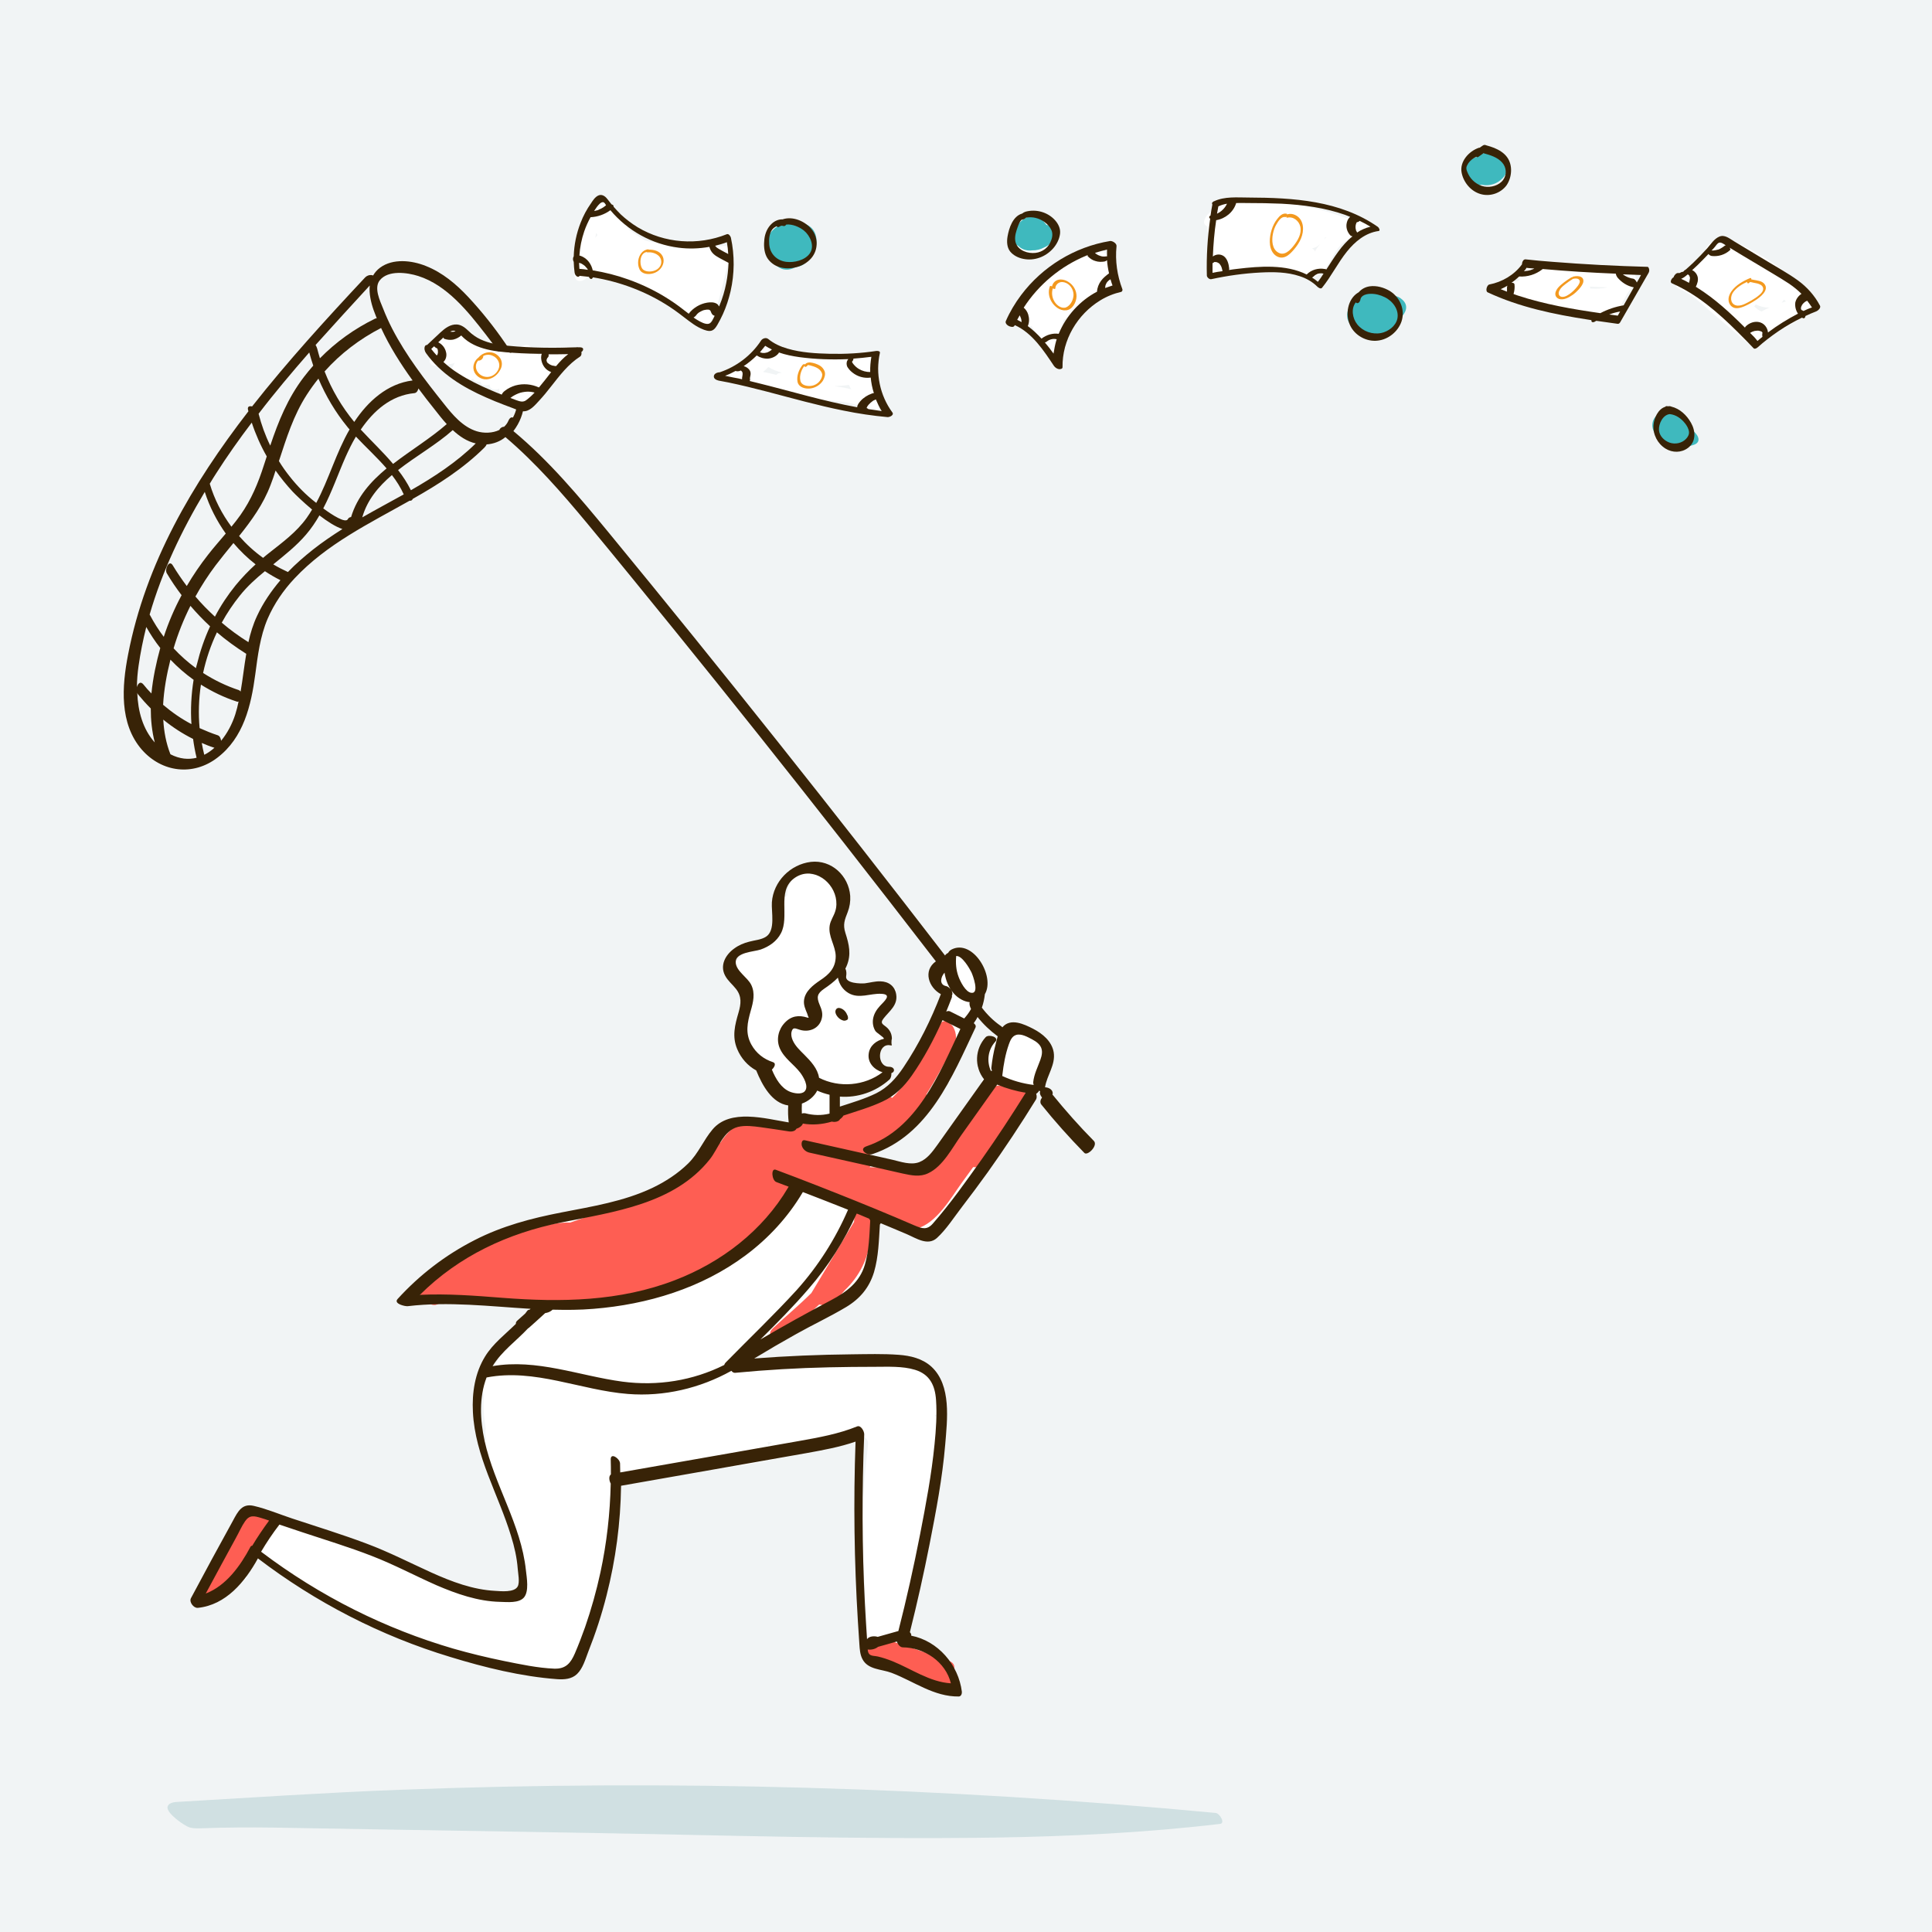
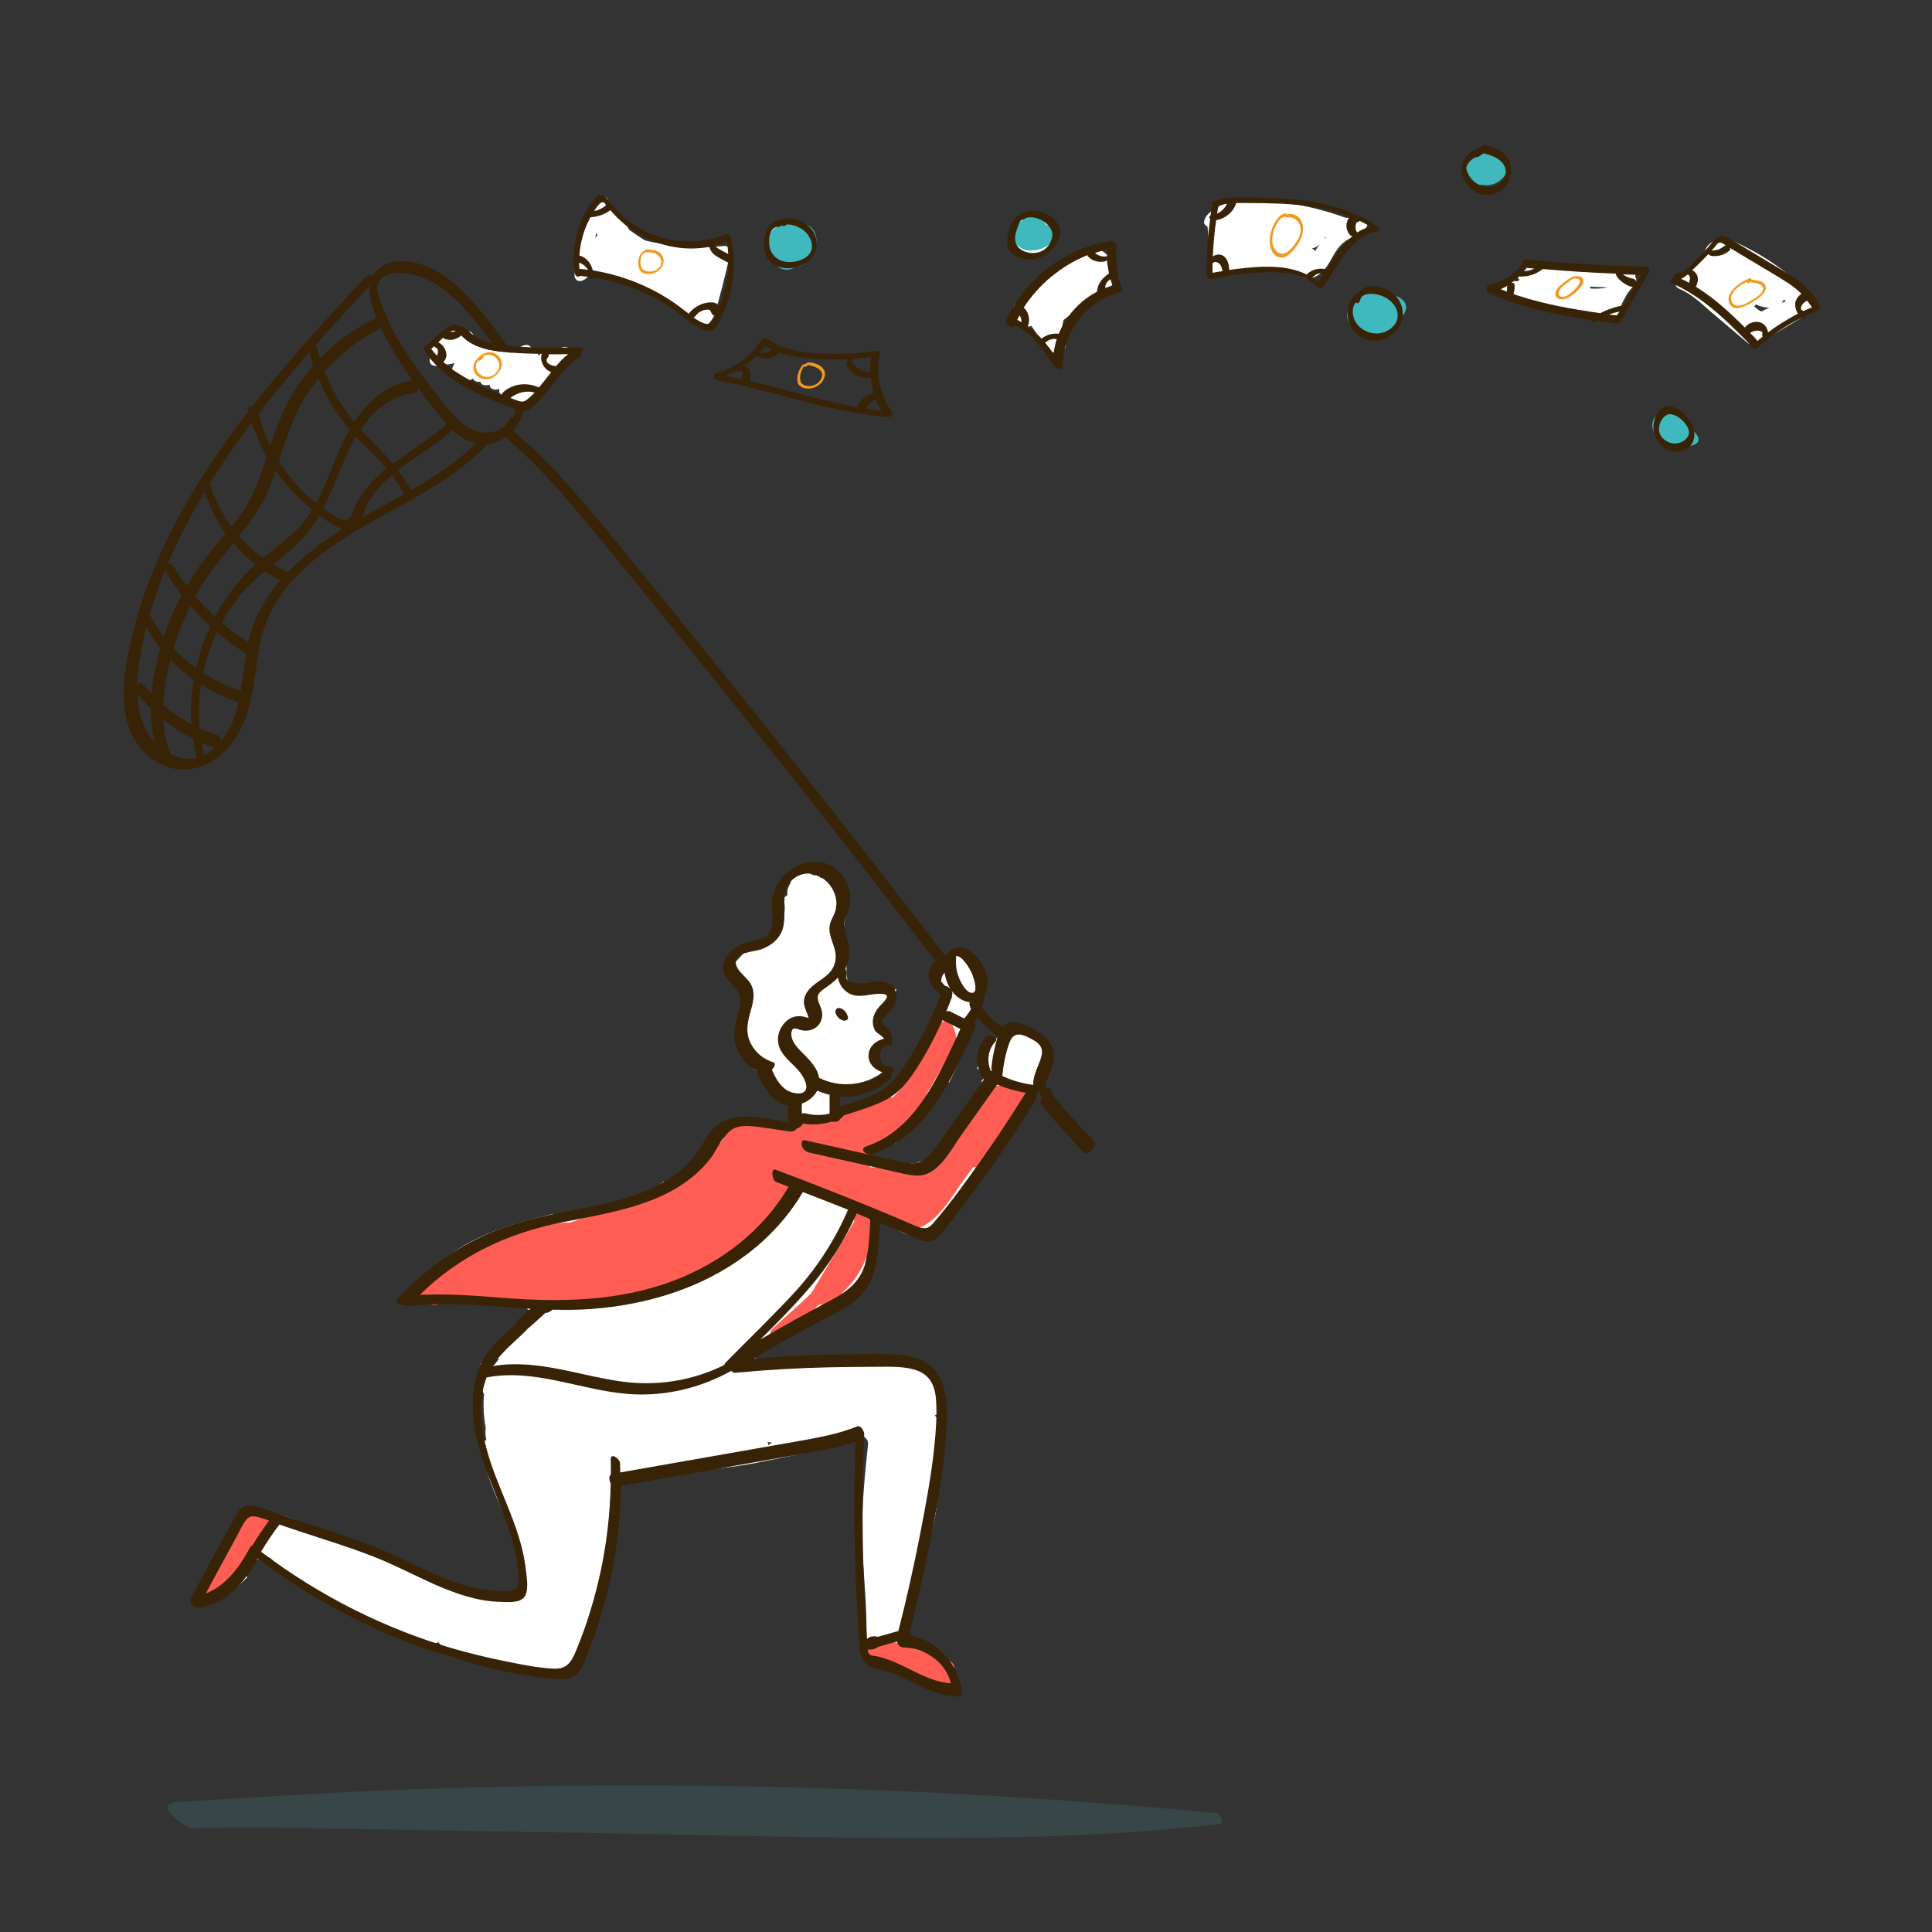
<svg xmlns="http://www.w3.org/2000/svg" width="640" height="640" viewBox="0 0 640 640" fill="none">
  <rect x="0" y="0" width="640" height="640" fill="#333333" stroke="none" />
  <g clip-path="url(#clip0)">
-     <rect width="640" height="640" fill="#F1F4F5" />
    <g clip-path="url(#clip1)">
-       <path d="M347.781 350.187C347.781 349.746 347.726 349.249 347.726 348.808C347.726 348.697 347.671 348.477 347.671 348.256C347.616 347.98 347.561 347.704 347.561 347.539C347.45 347.097 347.395 346.6 347.284 346.159C345.904 346.325 344.359 345.717 343.751 344.062C342.647 341.082 339.169 340.199 336.354 340.475C335.526 340.585 334.753 340.199 334.145 339.592C333.869 339.647 333.593 339.702 333.317 339.758C332.489 341.192 331.495 342.517 330.336 343.731C329.563 344.559 328.625 345 327.576 345.166C326.803 346.821 326.085 348.532 325.312 350.187C324.76 351.401 324.208 352.615 323.656 353.83C323.932 354.05 324.153 354.326 324.374 354.602C325.754 354.437 327.024 356.202 325.809 357.416C325.588 357.637 325.368 357.803 325.147 358.024C325.368 358.741 325.312 359.569 324.76 360.452C323.049 362.99 321.338 365.584 319.461 368.067C318.412 369.778 317.363 371.378 316.203 372.978C314.326 375.627 312.284 378.276 309.91 380.594C310.075 381.09 310.02 381.697 309.468 382.194C307.922 383.629 306.101 384.512 304.168 384.953C304.113 385.008 304.058 385.008 304.003 385.064C303.285 385.45 302.567 385.505 301.905 385.395C301.739 385.505 301.574 385.615 301.408 385.726C299.973 386.554 298.482 386.112 297.433 385.008C295.667 385.284 293.79 385.229 291.802 384.733C290.974 384.567 290.422 384.126 290.091 383.629C289.925 383.684 289.76 383.739 289.594 383.794C288.766 384.181 287.827 384.015 287.33 383.187C286.889 382.47 287.11 381.256 287.938 380.925C288.6 380.594 289.318 380.428 290.036 380.263C290.643 379.104 291.913 378.276 293.514 378.662C294.507 378.883 295.446 378.938 296.384 378.883C296.55 378.717 296.771 378.607 296.992 378.497C298.593 375.517 301.077 372.923 303.285 370.385C306.321 366.963 309.468 363.597 312.173 359.9C312.781 359.072 313.609 358.631 314.437 358.52C317.087 353.223 319.295 347.704 321.89 342.351C321.724 342.02 321.614 341.689 321.503 341.303C320.62 341.413 319.737 341.468 318.853 341.524C319.571 340.365 320.068 339.095 320.344 337.992C321.061 337.55 321.779 337.109 322.497 336.667C322.607 336.502 322.718 336.336 322.883 336.226C323.049 336.06 323.932 334.901 323.656 335.288C323.932 334.846 324.208 334.405 324.484 333.963C324.595 333.743 324.705 333.467 324.816 333.246C324.816 333.191 324.816 333.191 324.871 333.136C325.036 332.584 325.257 331.977 325.423 331.425C325.588 330.873 325.809 330.376 326.085 329.935C326.527 326.513 324.816 324.141 322.497 321.602C320.73 319.671 318.908 317.794 317.197 315.808C314.934 316.304 312.725 316.967 310.517 317.684C310.738 319.726 309.799 321.492 308.971 323.368C308.806 323.754 309.027 323.037 308.806 323.754C311.511 324.141 313.774 326.679 313.719 329.328C314.105 329.383 314.492 329.438 314.878 329.493C314.437 329.769 314.05 329.99 313.609 330.266C313.388 331.094 312.891 331.922 312.118 332.694C306.929 337.495 306.266 345.993 302.512 351.843C301.905 352.781 301.132 353.443 300.249 353.83C300.138 354.492 299.586 355.154 298.869 355.32C298.482 355.761 298.04 356.202 297.654 356.644C299.089 356.865 299.421 359.293 297.709 359.955C296.163 360.562 295.059 361.61 293.9 362.769C293.072 363.597 292.023 363.266 291.416 362.549C290.146 363.266 288.987 364.204 287.993 365.363C287.33 366.136 286.447 366.025 285.895 365.473C285.84 365.529 285.785 365.584 285.729 365.584C284.901 366.136 284.128 365.804 283.687 365.253C282.693 365.584 281.755 365.804 280.816 365.86C280.319 366.246 279.767 366.632 279.16 366.908C277.283 367.901 275.572 365.032 277.449 364.039C277.504 363.983 277.559 363.983 277.614 363.928C277.559 363.156 277.89 362.383 278.773 362.273C279.05 362.217 279.326 362.162 279.602 362.218C279.712 362.218 279.822 362.218 279.878 362.218C280.098 362.052 280.374 361.942 280.65 361.886C280.871 361.721 281.147 361.555 281.423 361.445C282.141 361.059 282.859 361.279 283.356 361.666C283.687 361.555 283.963 361.445 284.073 361.39C285.343 360.948 286.558 360.396 287.772 359.789C289.704 358.024 291.416 356.037 293.238 354.105C292.189 353.995 291.471 352.836 291.802 351.898C291.195 351.457 290.974 350.629 291.25 349.911C291.195 349.746 291.084 349.636 291.084 349.47C290.808 348.477 291.029 347.318 291.747 346.6C292.354 345.993 293.017 345.497 293.734 345.11C294.066 343.896 294.397 342.682 294.728 341.468C292.244 341.468 290.588 337.44 293.182 335.453C294.121 334.736 295.17 332.418 295.722 331.094C296.219 329.99 296.605 328.886 296.936 327.728C294.562 327.893 292.244 328.114 289.925 328.445C289.98 327.948 289.925 327.341 289.87 326.845C288.987 327.176 288.048 327.507 287.11 327.672C283.797 328.335 280.319 326.182 280.374 322.54C280.374 319.56 280.65 316.636 280.982 313.711C280.595 313.38 280.264 312.883 280.043 312.276C279.712 311.338 279.546 310.345 279.491 309.406L278.718 309.627C278.994 309.241 279.27 308.855 279.491 308.468C279.491 306.482 279.878 304.44 280.485 302.508C280.043 301.019 278.939 299.86 276.952 300.301C276.896 300.301 276.786 300.356 276.731 300.356C277.172 299.915 277.559 299.363 277.945 298.811L278.332 298.48C279.16 297.763 279.988 296.935 280.706 295.997C280.65 295.555 280.54 295.114 280.43 294.672C278.001 293.293 275.682 291.692 273.474 290.037C273.142 290.258 272.866 290.534 272.535 290.754C272.37 290.809 272.204 290.865 272.038 290.92C271.321 290.258 270.437 289.816 269.388 289.927C269.112 289.761 268.781 289.595 268.45 289.43C267.401 288.823 266.186 288.326 264.917 288.602C263.371 288.988 262.488 290.368 262.046 291.803C261.936 292.079 261.88 292.355 261.825 292.631C261.439 293.182 261.163 293.845 261.052 294.231C260.831 294.948 260.776 295.776 260.831 296.549C260.335 296.88 259.838 297.211 259.341 297.542C260.666 300.853 259.783 304.826 257.353 307.475C254.98 310.069 252.44 311.503 249.293 312.11C248.907 312.607 248.52 313.104 248.134 313.6C246.533 315.642 244.766 317.518 242.945 319.395C242.227 320.167 241.509 320.885 240.792 321.657C240.736 321.712 240.626 321.933 240.516 322.044C240.626 322.264 240.626 322.485 240.516 322.651C240.736 322.982 240.957 323.313 241.123 323.534C242.061 325.079 242.834 326.072 243.552 326.9C245.65 329.383 246.533 332.529 245.926 335.453C246.147 335.398 246.367 335.398 246.588 335.343C245.042 337.881 243.938 340.806 243.497 343.786C243.662 344.393 243.828 345 243.994 345.552C245.263 345.497 246.588 346.214 247.085 347.759C247.637 349.58 248.355 351.622 249.238 353.719C254.151 357.141 256.967 362.604 261.825 366.08C262.874 366.798 262.708 368.122 261.991 368.84C262.046 368.895 262.101 368.895 262.156 368.95C262.819 369.557 262.819 370.716 262.156 371.323C261.107 372.261 259.727 372.482 258.347 372.482C257.629 372.482 257.077 372.04 256.801 371.433C252.882 371.709 248.907 372.261 245.263 373.806C241.123 375.517 237.81 378.442 234.498 381.366C232.731 382.911 230.91 384.346 229.033 385.615C230.026 386.112 230.413 387.657 229.143 388.485C226.88 390.03 224.395 390.637 221.966 391.741C221.249 392.072 220.42 391.851 219.868 391.355C210.152 398.97 198.448 404.323 185.861 403.881C184.481 403.826 183.598 403.109 183.156 402.115C171.121 404.985 158.865 408.406 148.873 415.801C148.542 416.077 148.266 416.298 147.935 416.574C145.34 418.781 142.911 421.154 140.592 423.637C139.322 425.017 138.053 426.396 136.838 427.831C136.341 428.438 135.844 429.045 135.348 429.652C135.071 430.039 134.63 430.59 134.464 430.811C134.078 431.363 133.636 431.97 133.25 432.522L136.949 431.418C136.838 431.529 136.728 431.694 136.617 431.86C141.751 430.977 147.217 431.142 152.296 431.363C159.141 431.639 165.987 432.356 172.833 432.853C175.262 433.019 177.36 436.385 175.041 438.206C169.686 442.455 163.116 446.373 159.086 452.112C161.184 451.45 163.337 450.733 165.435 450.07C164.883 450.677 164.331 451.34 163.889 452.002C161.791 453.657 160.246 455.92 159.859 458.624C159.694 459.728 159.859 460.997 160.356 461.99C159.97 465.577 160.246 469.385 160.908 473.082C160.742 474.462 160.798 475.786 161.129 477.055C160.522 477.221 159.97 477.442 159.362 477.607C159.473 477.993 159.528 478.435 159.583 478.821C159.694 479.814 159.804 480.753 159.914 481.746C160.08 482.022 160.19 482.353 160.246 482.739C161.515 490.355 165.104 497.253 168.25 504.261C168.858 504.978 169.41 505.751 169.907 506.579C170.956 508.179 171.342 509.945 171.176 511.6C172.446 515.353 173.329 519.216 173.385 523.355C173.385 524.293 173.109 525.01 172.612 525.507C172.722 527.162 171.728 528.928 169.631 529.149C161.46 529.866 153.234 527.273 145.671 524.403C133.802 519.933 122.374 514.691 111.002 509.228C105.26 506.468 99.463 503.819 93.391 501.888C91.459 501.281 89.361 500.619 87.208 500.233C78.375 509.172 71.695 519.933 63.911 529.811C64.131 529.977 64.242 530.142 64.297 530.253C64.463 530.308 64.739 530.529 64.904 530.915C65.18 531.08 65.512 531.246 65.788 531.411C65.953 531.467 66.45 531.632 67.002 531.798C72.633 530.97 77.602 526.776 81.853 522.582C81.521 521.754 81.521 520.761 82.018 519.878C83.178 518.057 84.999 516.291 87.152 515.85C89.361 515.353 90.906 516.843 91.072 518.83C92.839 519.437 94.495 520.264 95.985 521.147C99.85 523.41 103.604 526.279 106.53 529.701C106.751 529.977 106.916 530.253 107.082 530.584C107.524 530.749 108.02 530.97 108.462 531.136C114.756 533.619 121.325 535.771 127.232 539.137C131.428 541.51 135.568 543.662 139.874 545.483C141.641 544.987 143.463 544.545 145.229 544.049C145.505 544.38 145.837 544.711 146.168 545.042C145.671 545.814 145.174 546.532 144.733 547.36C146.444 547.967 148.211 548.518 149.977 549.07C157.43 551.167 165.214 553.099 172.888 553.982C176.752 554.423 180.617 554.975 184.536 555.306C194.253 549.953 197.786 537.647 200.215 526.997C201.65 520.871 201.816 514.746 202.258 508.455C202.589 502.937 202.644 495.928 206.012 491.238C207.281 489.527 209.434 489.582 210.759 490.575C216.942 488.147 226.88 487.54 229.253 487.319C235.216 486.768 241.068 486.216 246.975 485.222C248.576 484.947 250.121 484.671 251.722 484.34C251.833 484.229 251.888 484.174 251.998 484.064C251.998 484.119 251.998 484.174 251.998 484.284C261.052 482.574 269.996 480.532 278.994 478.711C279.27 478.656 279.491 478.656 279.767 478.656C280.65 477.938 281.423 477.166 282.196 476.283C283.908 474.296 287.883 475.841 287.551 478.49C287.33 480.642 287.11 482.739 286.889 484.836C286.944 484.836 286.944 484.836 286.999 484.836L286.889 484.891C285.84 495.376 285.177 505.751 285.84 516.346C286.392 525.286 287.275 534.226 286.999 543.166C286.999 543.166 286.999 543.166 287.054 543.166C287.054 543.166 287.054 543.166 286.999 543.166C286.944 545.594 286.778 547.967 286.502 550.395C293.845 551.223 300.966 554.975 307.26 558.672C308.585 559.003 309.855 559.335 311.18 559.666C313.333 560.162 315.486 560.604 317.639 560.99C316.59 554.699 311.732 550.064 307.315 545.428C306.487 544.545 305.659 543.662 304.886 542.835C304.831 542.89 304.72 542.89 304.665 542.945C304.555 543.331 304.444 543.773 304.279 544.159C303.616 546.201 300.47 545.373 301.077 543.276C301.077 543.221 301.077 543.166 301.132 543.166C300.58 542.779 300.249 542.007 300.47 541.345C300.911 539.965 301.242 538.696 301.85 537.482C301.518 536.323 301.408 535.054 301.574 533.619C302.457 525.562 305.493 517.726 307.812 510C308.971 506.137 309.91 502.495 310.296 498.467C310.462 496.811 310.683 495.156 310.959 493.555C311.014 492.893 311.069 492.286 311.18 491.624C311.511 488.975 311.621 488.423 311.4 489.858C311.345 490.079 311.345 490.299 311.29 490.52C311.069 488.754 311.732 486.381 311.842 484.615C311.952 482.629 312.063 480.642 312.173 478.711C312.284 475.786 312.394 472.861 312.56 469.937L310.572 470.157C310.296 469.716 310.02 469.274 309.689 468.833L312.67 467.674C312.781 465.577 312.836 463.48 313.001 461.383C312.615 460.059 312.173 458.789 311.456 457.686C310.131 455.699 307.978 454.485 306.101 453.105C304.279 451.781 302.236 450.843 300.083 450.181C295.832 450.181 291.581 450.401 287.33 450.015C285.785 449.85 283.742 449.739 282.031 449.077C281.534 449.132 281.037 449.243 280.485 449.298C274.688 450.236 268.892 451.119 263.205 449.684C260.997 450.236 258.789 450.898 256.581 451.56C255.2 451.947 254.096 451.45 253.434 450.567C253.047 450.622 252.661 450.733 252.274 450.788C251.391 450.953 250.453 450.567 250.232 449.629C250.011 448.801 250.508 447.753 251.391 447.587C251.888 447.477 252.385 447.366 252.937 447.256C253.158 446.704 253.544 446.207 254.151 445.821C260.279 442.069 266.959 439.199 273.142 435.612C273.142 435.005 273.253 434.453 273.363 433.901C273.418 433.626 273.474 433.405 273.584 433.184C274.633 432.687 275.682 432.08 276.62 431.418C276.786 431.308 276.952 431.197 277.062 431.087C277.117 431.032 277.172 430.977 277.283 430.922C278.773 429.873 280.154 428.659 281.479 427.39C282.251 427.335 283.024 427.335 283.742 427.39C284.515 426.452 285.177 425.513 285.729 424.465C285.95 423.085 286.171 421.706 286.447 420.381C286.613 419.554 286.723 418.671 286.889 417.843V417.788C286.944 415.36 287.827 413.373 289.152 411.883C289.207 410.448 289.207 408.958 289.097 407.413C288.931 404.544 292.575 403.495 294.452 405.206C297.985 408.406 301.905 410.172 306.597 408.848C309.413 408.075 312.008 406.641 314.602 405.261C318.467 397.646 322.883 390.306 327.41 383.077C327.355 383.022 327.355 382.967 327.3 382.911C327.355 382.911 327.465 382.856 327.521 382.856C333.704 372.978 340.108 363.266 345.849 353.167C346.401 352.174 347.174 351.291 348.057 350.629C347.781 350.298 347.781 350.243 347.781 350.187ZM255.752 477.828C255.311 478.104 254.869 478.435 254.483 478.766C254.483 478.435 254.427 478.159 254.317 477.828C254.317 477.773 254.262 477.717 254.262 477.717C254.759 477.773 255.256 477.828 255.752 477.828Z" fill="white" />
+       <path d="M347.781 350.187C347.781 349.746 347.726 349.249 347.726 348.808C347.726 348.697 347.671 348.477 347.671 348.256C347.616 347.98 347.561 347.704 347.561 347.539C347.45 347.097 347.395 346.6 347.284 346.159C345.904 346.325 344.359 345.717 343.751 344.062C342.647 341.082 339.169 340.199 336.354 340.475C335.526 340.585 334.753 340.199 334.145 339.592C333.869 339.647 333.593 339.702 333.317 339.758C332.489 341.192 331.495 342.517 330.336 343.731C329.563 344.559 328.625 345 327.576 345.166C326.803 346.821 326.085 348.532 325.312 350.187C324.76 351.401 324.208 352.615 323.656 353.83C323.932 354.05 324.153 354.326 324.374 354.602C325.754 354.437 327.024 356.202 325.809 357.416C325.588 357.637 325.368 357.803 325.147 358.024C325.368 358.741 325.312 359.569 324.76 360.452C323.049 362.99 321.338 365.584 319.461 368.067C318.412 369.778 317.363 371.378 316.203 372.978C314.326 375.627 312.284 378.276 309.91 380.594C310.075 381.09 310.02 381.697 309.468 382.194C307.922 383.629 306.101 384.512 304.168 384.953C304.113 385.008 304.058 385.008 304.003 385.064C303.285 385.45 302.567 385.505 301.905 385.395C301.739 385.505 301.574 385.615 301.408 385.726C299.973 386.554 298.482 386.112 297.433 385.008C295.667 385.284 293.79 385.229 291.802 384.733C290.974 384.567 290.422 384.126 290.091 383.629C289.925 383.684 289.76 383.739 289.594 383.794C288.766 384.181 287.827 384.015 287.33 383.187C286.889 382.47 287.11 381.256 287.938 380.925C288.6 380.594 289.318 380.428 290.036 380.263C290.643 379.104 291.913 378.276 293.514 378.662C294.507 378.883 295.446 378.938 296.384 378.883C296.55 378.717 296.771 378.607 296.992 378.497C298.593 375.517 301.077 372.923 303.285 370.385C306.321 366.963 309.468 363.597 312.173 359.9C312.781 359.072 313.609 358.631 314.437 358.52C317.087 353.223 319.295 347.704 321.89 342.351C321.724 342.02 321.614 341.689 321.503 341.303C320.62 341.413 319.737 341.468 318.853 341.524C319.571 340.365 320.068 339.095 320.344 337.992C321.061 337.55 321.779 337.109 322.497 336.667C322.607 336.502 322.718 336.336 322.883 336.226C323.049 336.06 323.932 334.901 323.656 335.288C323.932 334.846 324.208 334.405 324.484 333.963C324.595 333.743 324.705 333.467 324.816 333.246C324.816 333.191 324.816 333.191 324.871 333.136C325.036 332.584 325.257 331.977 325.423 331.425C325.588 330.873 325.809 330.376 326.085 329.935C326.527 326.513 324.816 324.141 322.497 321.602C320.73 319.671 318.908 317.794 317.197 315.808C314.934 316.304 312.725 316.967 310.517 317.684C310.738 319.726 309.799 321.492 308.971 323.368C308.806 323.754 309.027 323.037 308.806 323.754C311.511 324.141 313.774 326.679 313.719 329.328C314.105 329.383 314.492 329.438 314.878 329.493C314.437 329.769 314.05 329.99 313.609 330.266C313.388 331.094 312.891 331.922 312.118 332.694C306.929 337.495 306.266 345.993 302.512 351.843C301.905 352.781 301.132 353.443 300.249 353.83C300.138 354.492 299.586 355.154 298.869 355.32C298.482 355.761 298.04 356.202 297.654 356.644C299.089 356.865 299.421 359.293 297.709 359.955C296.163 360.562 295.059 361.61 293.9 362.769C293.072 363.597 292.023 363.266 291.416 362.549C290.146 363.266 288.987 364.204 287.993 365.363C287.33 366.136 286.447 366.025 285.895 365.473C285.84 365.529 285.785 365.584 285.729 365.584C284.901 366.136 284.128 365.804 283.687 365.253C282.693 365.584 281.755 365.804 280.816 365.86C280.319 366.246 279.767 366.632 279.16 366.908C277.283 367.901 275.572 365.032 277.449 364.039C277.504 363.983 277.559 363.983 277.614 363.928C277.559 363.156 277.89 362.383 278.773 362.273C279.05 362.217 279.326 362.162 279.602 362.218C279.712 362.218 279.822 362.218 279.878 362.218C280.098 362.052 280.374 361.942 280.65 361.886C280.871 361.721 281.147 361.555 281.423 361.445C282.141 361.059 282.859 361.279 283.356 361.666C283.687 361.555 283.963 361.445 284.073 361.39C285.343 360.948 286.558 360.396 287.772 359.789C289.704 358.024 291.416 356.037 293.238 354.105C292.189 353.995 291.471 352.836 291.802 351.898C291.195 351.457 290.974 350.629 291.25 349.911C291.195 349.746 291.084 349.636 291.084 349.47C290.808 348.477 291.029 347.318 291.747 346.6C292.354 345.993 293.017 345.497 293.734 345.11C294.066 343.896 294.397 342.682 294.728 341.468C292.244 341.468 290.588 337.44 293.182 335.453C294.121 334.736 295.17 332.418 295.722 331.094C296.219 329.99 296.605 328.886 296.936 327.728C294.562 327.893 292.244 328.114 289.925 328.445C289.98 327.948 289.925 327.341 289.87 326.845C288.987 327.176 288.048 327.507 287.11 327.672C283.797 328.335 280.319 326.182 280.374 322.54C280.374 319.56 280.65 316.636 280.982 313.711C280.595 313.38 280.264 312.883 280.043 312.276C279.712 311.338 279.546 310.345 279.491 309.406L278.718 309.627C278.994 309.241 279.27 308.855 279.491 308.468C279.491 306.482 279.878 304.44 280.485 302.508C280.043 301.019 278.939 299.86 276.952 300.301C276.896 300.301 276.786 300.356 276.731 300.356C277.172 299.915 277.559 299.363 277.945 298.811L278.332 298.48C279.16 297.763 279.988 296.935 280.706 295.997C280.65 295.555 280.54 295.114 280.43 294.672C278.001 293.293 275.682 291.692 273.474 290.037C273.142 290.258 272.866 290.534 272.535 290.754C272.37 290.809 272.204 290.865 272.038 290.92C271.321 290.258 270.437 289.816 269.388 289.927C269.112 289.761 268.781 289.595 268.45 289.43C267.401 288.823 266.186 288.326 264.917 288.602C263.371 288.988 262.488 290.368 262.046 291.803C261.936 292.079 261.88 292.355 261.825 292.631C261.439 293.182 261.163 293.845 261.052 294.231C260.831 294.948 260.776 295.776 260.831 296.549C260.335 296.88 259.838 297.211 259.341 297.542C260.666 300.853 259.783 304.826 257.353 307.475C254.98 310.069 252.44 311.503 249.293 312.11C248.907 312.607 248.52 313.104 248.134 313.6C246.533 315.642 244.766 317.518 242.945 319.395C242.227 320.167 241.509 320.885 240.792 321.657C240.736 321.712 240.626 321.933 240.516 322.044C240.626 322.264 240.626 322.485 240.516 322.651C240.736 322.982 240.957 323.313 241.123 323.534C242.061 325.079 242.834 326.072 243.552 326.9C245.65 329.383 246.533 332.529 245.926 335.453C246.147 335.398 246.367 335.398 246.588 335.343C245.042 337.881 243.938 340.806 243.497 343.786C243.662 344.393 243.828 345 243.994 345.552C245.263 345.497 246.588 346.214 247.085 347.759C247.637 349.58 248.355 351.622 249.238 353.719C254.151 357.141 256.967 362.604 261.825 366.08C262.874 366.798 262.708 368.122 261.991 368.84C262.046 368.895 262.101 368.895 262.156 368.95C262.819 369.557 262.819 370.716 262.156 371.323C261.107 372.261 259.727 372.482 258.347 372.482C257.629 372.482 257.077 372.04 256.801 371.433C252.882 371.709 248.907 372.261 245.263 373.806C241.123 375.517 237.81 378.442 234.498 381.366C232.731 382.911 230.91 384.346 229.033 385.615C230.026 386.112 230.413 387.657 229.143 388.485C226.88 390.03 224.395 390.637 221.966 391.741C221.249 392.072 220.42 391.851 219.868 391.355C210.152 398.97 198.448 404.323 185.861 403.881C184.481 403.826 183.598 403.109 183.156 402.115C171.121 404.985 158.865 408.406 148.873 415.801C148.542 416.077 148.266 416.298 147.935 416.574C145.34 418.781 142.911 421.154 140.592 423.637C139.322 425.017 138.053 426.396 136.838 427.831C135.071 430.039 134.63 430.59 134.464 430.811C134.078 431.363 133.636 431.97 133.25 432.522L136.949 431.418C136.838 431.529 136.728 431.694 136.617 431.86C141.751 430.977 147.217 431.142 152.296 431.363C159.141 431.639 165.987 432.356 172.833 432.853C175.262 433.019 177.36 436.385 175.041 438.206C169.686 442.455 163.116 446.373 159.086 452.112C161.184 451.45 163.337 450.733 165.435 450.07C164.883 450.677 164.331 451.34 163.889 452.002C161.791 453.657 160.246 455.92 159.859 458.624C159.694 459.728 159.859 460.997 160.356 461.99C159.97 465.577 160.246 469.385 160.908 473.082C160.742 474.462 160.798 475.786 161.129 477.055C160.522 477.221 159.97 477.442 159.362 477.607C159.473 477.993 159.528 478.435 159.583 478.821C159.694 479.814 159.804 480.753 159.914 481.746C160.08 482.022 160.19 482.353 160.246 482.739C161.515 490.355 165.104 497.253 168.25 504.261C168.858 504.978 169.41 505.751 169.907 506.579C170.956 508.179 171.342 509.945 171.176 511.6C172.446 515.353 173.329 519.216 173.385 523.355C173.385 524.293 173.109 525.01 172.612 525.507C172.722 527.162 171.728 528.928 169.631 529.149C161.46 529.866 153.234 527.273 145.671 524.403C133.802 519.933 122.374 514.691 111.002 509.228C105.26 506.468 99.463 503.819 93.391 501.888C91.459 501.281 89.361 500.619 87.208 500.233C78.375 509.172 71.695 519.933 63.911 529.811C64.131 529.977 64.242 530.142 64.297 530.253C64.463 530.308 64.739 530.529 64.904 530.915C65.18 531.08 65.512 531.246 65.788 531.411C65.953 531.467 66.45 531.632 67.002 531.798C72.633 530.97 77.602 526.776 81.853 522.582C81.521 521.754 81.521 520.761 82.018 519.878C83.178 518.057 84.999 516.291 87.152 515.85C89.361 515.353 90.906 516.843 91.072 518.83C92.839 519.437 94.495 520.264 95.985 521.147C99.85 523.41 103.604 526.279 106.53 529.701C106.751 529.977 106.916 530.253 107.082 530.584C107.524 530.749 108.02 530.97 108.462 531.136C114.756 533.619 121.325 535.771 127.232 539.137C131.428 541.51 135.568 543.662 139.874 545.483C141.641 544.987 143.463 544.545 145.229 544.049C145.505 544.38 145.837 544.711 146.168 545.042C145.671 545.814 145.174 546.532 144.733 547.36C146.444 547.967 148.211 548.518 149.977 549.07C157.43 551.167 165.214 553.099 172.888 553.982C176.752 554.423 180.617 554.975 184.536 555.306C194.253 549.953 197.786 537.647 200.215 526.997C201.65 520.871 201.816 514.746 202.258 508.455C202.589 502.937 202.644 495.928 206.012 491.238C207.281 489.527 209.434 489.582 210.759 490.575C216.942 488.147 226.88 487.54 229.253 487.319C235.216 486.768 241.068 486.216 246.975 485.222C248.576 484.947 250.121 484.671 251.722 484.34C251.833 484.229 251.888 484.174 251.998 484.064C251.998 484.119 251.998 484.174 251.998 484.284C261.052 482.574 269.996 480.532 278.994 478.711C279.27 478.656 279.491 478.656 279.767 478.656C280.65 477.938 281.423 477.166 282.196 476.283C283.908 474.296 287.883 475.841 287.551 478.49C287.33 480.642 287.11 482.739 286.889 484.836C286.944 484.836 286.944 484.836 286.999 484.836L286.889 484.891C285.84 495.376 285.177 505.751 285.84 516.346C286.392 525.286 287.275 534.226 286.999 543.166C286.999 543.166 286.999 543.166 287.054 543.166C287.054 543.166 287.054 543.166 286.999 543.166C286.944 545.594 286.778 547.967 286.502 550.395C293.845 551.223 300.966 554.975 307.26 558.672C308.585 559.003 309.855 559.335 311.18 559.666C313.333 560.162 315.486 560.604 317.639 560.99C316.59 554.699 311.732 550.064 307.315 545.428C306.487 544.545 305.659 543.662 304.886 542.835C304.831 542.89 304.72 542.89 304.665 542.945C304.555 543.331 304.444 543.773 304.279 544.159C303.616 546.201 300.47 545.373 301.077 543.276C301.077 543.221 301.077 543.166 301.132 543.166C300.58 542.779 300.249 542.007 300.47 541.345C300.911 539.965 301.242 538.696 301.85 537.482C301.518 536.323 301.408 535.054 301.574 533.619C302.457 525.562 305.493 517.726 307.812 510C308.971 506.137 309.91 502.495 310.296 498.467C310.462 496.811 310.683 495.156 310.959 493.555C311.014 492.893 311.069 492.286 311.18 491.624C311.511 488.975 311.621 488.423 311.4 489.858C311.345 490.079 311.345 490.299 311.29 490.52C311.069 488.754 311.732 486.381 311.842 484.615C311.952 482.629 312.063 480.642 312.173 478.711C312.284 475.786 312.394 472.861 312.56 469.937L310.572 470.157C310.296 469.716 310.02 469.274 309.689 468.833L312.67 467.674C312.781 465.577 312.836 463.48 313.001 461.383C312.615 460.059 312.173 458.789 311.456 457.686C310.131 455.699 307.978 454.485 306.101 453.105C304.279 451.781 302.236 450.843 300.083 450.181C295.832 450.181 291.581 450.401 287.33 450.015C285.785 449.85 283.742 449.739 282.031 449.077C281.534 449.132 281.037 449.243 280.485 449.298C274.688 450.236 268.892 451.119 263.205 449.684C260.997 450.236 258.789 450.898 256.581 451.56C255.2 451.947 254.096 451.45 253.434 450.567C253.047 450.622 252.661 450.733 252.274 450.788C251.391 450.953 250.453 450.567 250.232 449.629C250.011 448.801 250.508 447.753 251.391 447.587C251.888 447.477 252.385 447.366 252.937 447.256C253.158 446.704 253.544 446.207 254.151 445.821C260.279 442.069 266.959 439.199 273.142 435.612C273.142 435.005 273.253 434.453 273.363 433.901C273.418 433.626 273.474 433.405 273.584 433.184C274.633 432.687 275.682 432.08 276.62 431.418C276.786 431.308 276.952 431.197 277.062 431.087C277.117 431.032 277.172 430.977 277.283 430.922C278.773 429.873 280.154 428.659 281.479 427.39C282.251 427.335 283.024 427.335 283.742 427.39C284.515 426.452 285.177 425.513 285.729 424.465C285.95 423.085 286.171 421.706 286.447 420.381C286.613 419.554 286.723 418.671 286.889 417.843V417.788C286.944 415.36 287.827 413.373 289.152 411.883C289.207 410.448 289.207 408.958 289.097 407.413C288.931 404.544 292.575 403.495 294.452 405.206C297.985 408.406 301.905 410.172 306.597 408.848C309.413 408.075 312.008 406.641 314.602 405.261C318.467 397.646 322.883 390.306 327.41 383.077C327.355 383.022 327.355 382.967 327.3 382.911C327.355 382.911 327.465 382.856 327.521 382.856C333.704 372.978 340.108 363.266 345.849 353.167C346.401 352.174 347.174 351.291 348.057 350.629C347.781 350.298 347.781 350.243 347.781 350.187ZM255.752 477.828C255.311 478.104 254.869 478.435 254.483 478.766C254.483 478.435 254.427 478.159 254.317 477.828C254.317 477.773 254.262 477.717 254.262 477.717C254.759 477.773 255.256 477.828 255.752 477.828Z" fill="white" />
      <path d="M89.25 502.274C88.422 500.288 86.159 499.405 84.668 501.391L84.613 501.446C83.122 500.012 81.135 501.171 80.141 502.881L74.897 511.987C74.289 513.035 73.682 514.47 72.964 515.794C71.75 517.229 70.48 518.664 69.21 520.099C67.609 521.865 66.947 524.734 67.554 527.052C68.051 528.873 69.486 530.418 71.474 529.259C73.572 527.99 75.062 526.003 76.332 523.906C80.251 519.271 84.116 514.58 87.815 509.779C89.361 507.737 90.244 504.758 89.25 502.274Z" fill="#FE5E53" />
      <path d="M316.645 555.968C316.203 555.416 315.762 554.92 315.32 554.423C316.479 552.767 316.59 551.002 314.326 550.174C310.627 548.794 306.873 547.525 303.119 546.256C302.181 545.869 301.187 545.538 300.193 545.262C298.316 544.655 296.384 543.993 294.507 543.441C292.023 542.669 288.931 544.379 287.386 546.201C286.061 547.801 285.509 550.394 287.993 551.167C294.673 553.264 301.298 555.527 307.867 557.955C308.419 558.175 309.082 558.175 309.744 558.065C309.799 558.12 309.855 558.175 309.91 558.231C311.235 559.886 314.271 561.211 316.369 560.438C318.522 559.555 317.859 557.403 316.645 555.968Z" fill="#FE5E53" />
      <path d="M340.881 363.101C340.605 362.604 340.163 362.218 339.611 361.942C339.28 361.831 338.948 361.666 338.672 361.555C338.396 361.445 338.065 361.39 337.789 361.39C336.519 359.9 334.642 359.514 332.765 359.9C332.434 359.845 332.158 359.734 331.827 359.679C329.784 359.183 327.41 360.783 326.141 362.714C325.533 363.045 325.036 363.487 324.595 363.928C318.632 370.55 313.829 378.055 310.352 386.278C310.186 386.333 309.965 386.388 309.744 386.443C305.217 387.216 300.249 386.719 295.722 386.719C293.182 386.719 290.643 386.719 288.103 386.664C288.821 385.395 288.876 383.85 288.214 382.47C288.048 381.808 287.662 381.201 287.11 380.649C287.275 380.649 287.496 380.594 287.662 380.594C288.379 380.484 289.042 380.152 289.594 379.601C289.815 379.49 290.091 379.38 290.312 379.325C290.753 379.711 291.361 379.821 292.023 379.49C297.212 377.173 301.684 374.027 305.659 369.999C307.426 368.233 307.812 364.701 306.874 362.494C310.131 357.417 312.891 351.953 315.872 346.877C317.031 344.89 316.921 342.186 315.762 340.199C314.934 338.875 312.67 337.164 311.511 339.206C306.984 346.987 302.899 355.651 296.826 362.383C296.384 362.825 295.943 363.321 295.501 363.708C295.115 363.266 294.563 363.045 293.9 363.321C286.558 366.301 279.27 369.281 271.928 372.261C271.873 372.151 271.873 372.04 271.818 371.985C271.265 370.164 269.444 370.44 268.395 371.489C267.015 372.868 263.592 371.985 261.88 371.93C259.562 371.875 257.298 372.151 255.476 373.696C254.152 373.034 252.882 372.758 251.612 372.758C250.563 371.378 248.797 369.778 247.251 370.606C243.662 372.482 241.012 374.965 238.804 378.276C238.749 378.331 238.749 378.442 238.694 378.497C237.038 378.938 235.657 380.373 234.774 382.139C233.56 383.684 232.566 385.395 231.848 387.161C229.806 388.871 227.763 390.582 225.775 392.348C219.151 394.776 212.36 396.873 205.68 399.191L188.898 404.985C184.923 404.875 180.893 405.813 177.194 406.751C171.563 408.186 166.097 410.228 160.632 412.214C159.694 412.545 159.252 413.152 159.141 413.815C157.154 414.367 155.167 414.863 153.124 415.415C151.909 415.746 151.247 416.684 151.026 417.953C150.198 418.229 149.37 418.56 148.597 418.836C147.603 419.223 146.941 419.995 146.665 421.044C144.07 421.982 141.531 423.03 139.267 424.796C136.396 427.059 141.641 433.239 144.567 432.191C144.953 432.025 145.395 431.915 145.782 431.749C147.383 431.308 148.984 430.811 150.529 430.315C151.247 430.646 152.02 430.701 152.793 430.425L153.4 430.204C153.676 430.259 153.897 430.315 154.173 430.315C157.32 430.315 160.466 430.37 163.668 430.425C167.533 431.308 171.508 431.198 175.427 430.811C175.703 430.811 175.979 430.756 176.255 430.756C200.105 431.253 224.285 430.535 244.049 415.581C251.391 410.062 257.409 402.888 262.598 395.328C263.095 394.666 263.095 393.783 262.764 392.955C262.764 392.955 262.764 392.955 262.819 392.955C267.07 393.286 271.321 393.893 275.516 394.666C275.682 394.997 275.903 395.273 276.234 395.494C278.332 397.315 280.871 399.081 283.632 400.515C283.245 400.736 283.024 401.067 283.024 401.509C283.024 402.557 283.024 403.606 282.914 404.709C282.914 404.709 282.914 404.709 282.914 404.764C278.221 412.601 273.474 420.492 268.781 428.328C264.751 432.356 260.224 436.109 256.084 439.972C252.937 442.897 258.237 444.111 260.335 442.124C263.923 438.758 267.732 435.557 271.376 432.136C271.541 432.191 271.762 432.191 271.928 432.191C273.087 432.688 274.633 432.743 275.351 432.081C276.952 430.646 278.442 429.101 279.822 427.445C284.625 422.865 287.772 416.795 288.324 410.007C288.379 409.621 288.269 409.29 288.159 409.069C288.324 407.91 288.49 406.696 288.545 405.482C288.655 405.261 288.766 405.04 288.876 404.82C289.208 404.157 289.042 403.661 288.6 403.275C288.6 403.109 288.6 402.999 288.6 402.833C291.471 403.882 294.452 404.599 297.323 404.764C297.433 405.482 297.764 406.034 298.427 406.42C300.083 407.413 301.85 407.468 303.506 406.972C310.075 405.592 315.265 396.432 318.577 391.851C319.847 390.086 321.117 388.375 322.386 386.609C323.546 386.775 324.65 386.499 325.312 385.56C329.342 380.263 333.373 374.965 337.458 369.668C337.734 369.281 337.899 368.895 337.899 368.453C338.341 368.509 338.783 368.398 339.114 368.122C339.5 367.957 339.776 367.681 339.942 367.239C340.108 366.853 340.163 366.412 340.108 365.97C340.439 365.749 340.715 365.474 340.881 365.087C341.157 364.756 341.267 364.425 341.212 363.984C341.046 363.542 340.936 363.321 340.881 363.101Z" fill="#FE5E53" />
      <path d="M188.567 115.545C187.462 114.221 185.199 115.325 184.205 116.207C184.04 116.373 183.819 116.539 183.653 116.704C183.543 116.539 183.432 116.428 183.322 116.318C182.163 115.269 180.175 116.428 179.237 117.146L178.298 117.863C178.519 116.207 177.36 115.932 176.09 116.263C176.145 115.766 176.035 115.325 175.759 114.883C174.599 113.503 172.446 114.773 171.397 115.545C170.956 115.876 170.459 116.207 170.017 116.539C169.576 115.876 168.692 115.6 167.533 116.097C167.478 115.932 167.367 115.711 167.257 115.545C166.594 114.773 165.546 114.828 164.552 115.214C164.497 114.883 164.331 114.607 164 114.331C163.006 113.448 161.515 114.11 160.467 114.773C160.301 114.773 160.135 114.717 159.97 114.773C159.914 113.614 159.086 112.786 157.154 113.559C157.099 113.614 156.989 113.614 156.933 113.669C156.768 113.448 156.547 113.283 156.271 113.172C157.761 110.799 156.05 109.199 153.952 109.861C153.897 109.53 153.842 109.254 153.676 108.978C153.621 108.758 153.511 108.537 153.345 108.316C152.572 107.433 151.358 107.654 150.309 108.151C149.149 107.93 147.714 108.702 146.941 109.365C145.064 110.91 143.518 112.676 142.138 114.607C141.476 115.545 141.365 117.09 142.469 117.697C142.58 117.753 142.745 117.808 142.856 117.863C141.365 120.291 143.242 122.112 146.113 120.677C146.389 120.512 146.72 120.346 146.996 120.236C147.327 120.622 147.88 120.843 148.763 120.677C149.425 120.567 150.033 120.457 150.64 120.236C150.474 120.567 150.309 120.843 150.143 121.174C148.873 123.712 150.585 124.706 152.682 124.154C152.517 125.644 153.455 127.024 155.498 126.03C155.884 125.865 156.326 125.644 156.713 125.423C157.044 126.251 157.982 126.637 159.142 126.416C159.307 127.631 160.743 127.851 162.178 127.41C162.178 128.845 163.724 129.452 165.435 128.789C165.435 128.9 165.38 129.065 165.38 129.176C165.214 131.493 167.478 131.052 169.024 130.335C167.754 132.707 169.741 133.59 171.673 133.094C171.673 133.149 171.729 133.259 171.729 133.314C172.226 134.529 173.44 134.915 174.379 133.866C177.691 130.169 181.003 126.416 184.316 122.719C184.592 122.388 184.868 122.002 185.033 121.56C185.751 120.953 186.469 120.291 187.186 119.684C188.125 118.856 189.671 116.925 188.567 115.545Z" fill="white" />
      <path d="M239.853 81.497C232.014 82.214 224.175 81.828 216.501 80.283C215.507 80.062 214.514 79.896 213.63 79.62C211.864 78.572 210.152 77.358 208.441 76.144C208.33 75.978 208.275 75.868 208.165 75.702C207.502 74.599 206.95 73.55 206.288 72.502C206.177 72.115 206.012 71.839 205.736 71.619C205.073 70.736 204.356 69.853 203.417 69.135C202.755 68.639 202.092 68.639 201.485 68.915C201.982 67.094 201.65 64.831 199.221 65.107C196.185 65.438 194.915 69.411 194.032 71.784C191.769 77.965 190.554 84.421 190.333 90.988C190.278 92.257 190.996 93.251 192.376 93.085C193.59 92.92 194.529 91.982 195.247 90.933C197.4 91.595 200.105 91.54 202.037 91.926C205.901 92.699 209.711 93.913 213.354 95.458C220.2 98.383 226.438 102.632 231.793 107.764C233.67 109.585 236.375 105.391 236.762 104.122C238.639 97.61 240.35 90.988 241.785 84.366C242.061 82.987 241.675 81.331 239.853 81.497ZM197.51 77.137C197.51 77.192 197.51 77.192 197.565 77.247C197.676 77.468 197.786 77.634 197.896 77.855C197.676 78.186 197.4 78.517 197.179 78.793C197.289 78.296 197.4 77.689 197.51 77.137Z" fill="white" />
      <path d="M267.732 82.38C267.898 81.773 267.898 81.221 267.732 80.614C267.401 79.565 266.628 78.627 265.69 77.965C265.469 77.468 265.138 77.027 264.751 76.641C263.15 75.04 260.831 74.433 258.899 74.985C256.967 74.93 255.311 75.702 255.09 77.965C254.98 78.903 255.2 79.786 255.642 80.559C255.642 80.669 255.697 80.779 255.697 80.89C255.587 81.331 255.587 81.773 255.697 82.214C256.139 84.421 258.292 85.967 260.335 86.519C261.936 86.96 263.702 86.85 265.138 85.967C266.628 85.415 267.787 84.146 267.732 82.38Z" fill="white" />
      <path d="M344.248 71.895C342.813 71.564 341.488 71.84 340.439 72.502C338.727 72.612 336.85 73.054 335.746 74.488C334.421 76.144 334.587 78.517 335.47 80.393C336.519 82.711 338.783 84.697 341.488 84.477C342.261 84.421 343.144 84.201 343.972 83.925C345.242 83.87 346.456 83.483 347.174 82.49C347.229 82.435 347.34 82.435 347.395 82.38C352.143 79.62 348.609 72.833 344.248 71.895Z" fill="white" />
-       <path d="M291.085 121.947C291.14 119.794 288.545 117.918 286.503 118.028C276.455 118.36 266.463 117.753 256.581 116.207C255.201 114.441 251.999 113.227 250.839 114.938C248.576 118.36 245.429 120.788 241.509 122.057C240.074 122.498 240.129 123.878 240.847 124.926C241.73 126.306 243.331 127.134 244.932 127.244C248.852 127.52 252.716 128.072 256.581 128.955C260.224 129.783 263.758 131.052 267.456 131.769C273.805 132.983 281.148 132.266 286.944 135.522C287.717 135.963 291.416 137.177 291.306 134.97C291.085 130.555 290.974 126.251 291.085 121.947ZM281.258 127.52C281.368 127.741 281.424 127.962 281.534 128.182C281.644 128.458 281.865 128.734 282.086 128.955C280.209 128.513 278.277 128.182 276.345 127.906C278.001 127.851 279.657 127.741 281.258 127.52ZM255.421 123.768C254.538 123.547 253.655 123.381 252.772 123.216C253.379 122.719 253.986 122.167 254.538 121.56C255.863 122.443 257.519 123.05 259.01 123.436C258.734 123.492 258.403 123.547 258.127 123.602C257.685 123.712 257.354 123.878 257.188 124.209C256.581 124.043 256.029 123.878 255.421 123.768Z" fill="white" />
      <path d="M370.361 91.319C368.87 88.008 367.656 83.759 363.736 82.545C360.203 81.441 356.173 85.691 353.523 87.567C350.155 90.05 346.788 92.699 343.53 95.348C342.04 96.562 340.549 97.831 339.059 99.155C337.127 99.431 335.581 100.811 335.415 102.798C335.36 102.963 335.305 103.129 335.25 103.294C335.029 104.674 335.967 106.164 337.071 106.936C338.175 107.709 339.445 108.537 340.881 108.206C341.157 108.15 341.377 108.04 341.653 107.93C343.089 110.082 344.579 112.234 346.015 114.386C347.008 115.821 350.1 118.359 351.811 116.428C352.087 116.152 352.308 115.821 352.584 115.545C353.412 114.607 352.971 113.338 352.032 112.179C352.087 111.958 352.087 111.682 352.032 111.406C351.701 109.475 351.867 107.654 352.308 105.998C353.081 105.446 353.799 104.839 354.461 104.343C359.485 100.756 364.564 97.224 369.588 93.637C370.526 93.195 370.802 92.257 370.361 91.319Z" fill="white" />
      <path d="M451.072 72.557C449.25 72.391 447.484 72.281 445.662 72.115C438.099 69.356 430.259 67.535 422.254 66.763C418.004 66.376 413.532 66.156 409.281 66.487C406.741 66.707 404.202 67.59 402.491 69.412C400.834 70.074 399.399 71.398 398.957 72.998C398.626 74.047 399.178 74.709 400.006 75.04C400.393 79.179 400.558 83.318 400.503 87.457C400.503 87.567 400.503 87.677 400.558 87.733C399.509 89.554 400.172 91.651 402.822 91.044C405.637 90.437 408.563 89.774 411.489 89.333C413.753 89.388 416.016 89.498 418.28 89.609C420.819 89.719 423.359 89.829 425.843 89.995C426.45 90.05 427.113 90.05 427.775 90.05C429.155 90.547 430.535 91.154 431.86 91.927C433.572 92.975 436.774 91.485 438.209 89.829C440.307 87.733 441.135 85.194 442.902 82.711C444.558 80.338 446.876 78.793 449.582 77.965C451.679 77.358 455.323 72.888 451.072 72.557ZM436.001 82.6C435.835 82.821 435.725 83.042 435.614 83.318C435.504 82.931 435.173 82.545 434.621 82.269C434.897 82.214 435.173 82.104 435.449 82.049C435.89 81.938 436.553 81.497 437.215 80.945C436.774 81.497 436.387 82.049 436.001 82.6ZM438.706 79.234C438.816 79.013 438.927 78.793 438.982 78.627C439.092 78.627 439.203 78.627 439.313 78.627C439.092 78.793 438.927 79.013 438.706 79.234Z" fill="white" />
      <path d="M540.838 95.127C541.611 94.354 542.494 92.919 541.776 91.926C541.997 90.823 541.059 89.995 539.844 89.995C530.68 89.884 521.571 89.332 512.462 88.339C511.578 88.229 510.53 88.505 509.591 89.001C509.37 88.56 509.039 88.229 508.487 87.953C506.003 86.849 500.979 91.319 503.353 92.588C503.298 92.754 503.187 92.864 503.077 92.975C502.525 93.14 502.966 93.251 502.028 93.14C500.482 92.919 498.936 93.692 497.887 94.851C497.225 95.568 496.286 97.445 497.611 98.107C501.42 99.983 505.561 100.7 509.646 101.528C514.339 102.466 519.087 103.46 523.779 104.398C526.208 104.894 528.582 105.612 530.845 105.391C531.398 105.888 532.446 105.943 533.164 105.777C534.765 105.391 536.311 104.067 536.697 102.466C536.918 101.639 537.194 100.811 537.525 100.038C538.078 99.1 538.574 98.162 539.071 97.224C539.623 96.451 540.175 95.734 540.838 95.127ZM526.815 95.568C526.815 95.348 526.76 95.182 526.65 94.961C528.637 95.072 530.625 95.127 532.612 95.182C530.735 95.624 528.748 95.679 526.815 95.568Z" fill="white" />
      <path d="M601.565 99.376C593.67 90.878 584.175 84.256 573.575 79.62C572.968 79.344 572.029 79.455 571.035 79.786C570.483 79.565 569.876 79.51 569.324 79.51C567.502 79.675 565.68 80.889 565.018 82.6C563.527 86.132 561.043 89.167 557.676 91.043C556.24 91.871 553.59 94.52 556.295 95.679C560.546 97.445 563.914 100.866 567.337 103.791C571.201 107.047 575.01 110.303 578.875 113.558C579.868 114.441 581.911 114.055 582.96 113.448C588.481 110.192 594.056 106.881 599.577 103.625C600.957 102.853 603.11 101.032 601.565 99.376ZM583.512 103.184C582.629 102.853 581.856 102.19 581.083 101.473C581.304 101.252 581.469 101.087 581.635 100.866C583.126 101.528 584.616 101.97 586.217 101.859C585.334 102.246 584.395 102.687 583.512 103.184ZM590.137 100.314C590.468 99.983 590.744 99.652 590.965 99.266C591.186 99.487 591.407 99.652 591.572 99.873C591.075 99.983 590.578 100.149 590.137 100.314Z" fill="white" />
      <path d="M348.996 75.758C348.389 75.04 347.561 74.599 346.622 74.489C346.457 74.213 346.236 73.937 345.96 73.661C345.849 73.55 345.794 73.385 345.684 73.274C343.641 70.846 339.997 71.343 337.955 73.55C337.624 73.882 337.348 74.323 337.127 74.764C335.415 76.034 333.483 78.572 335.305 80.283C335.802 80.724 336.464 81.111 337.237 81.386C337.734 81.883 338.286 82.325 339.004 82.6C339.942 82.987 340.991 83.097 341.985 82.932C343.255 82.987 344.635 82.656 345.739 82.049C348.058 81.166 351.094 78.351 348.996 75.758Z" fill="#3FB9BE" />
      <path d="M498.715 54.512C498.495 53.408 497.832 52.415 496.673 51.863C496.507 51.808 496.397 51.753 496.231 51.697C495.458 50.815 494.244 50.318 492.919 50.428C491.649 50.539 490.324 51.09 489.22 51.974C485.687 52.856 482.54 57.437 485.963 60.306C487.343 61.465 489.165 61.575 490.876 61.189C492.367 61.575 494.078 61.3 495.458 60.693C497.777 59.644 500.206 56.83 498.715 54.512Z" fill="#3FB9BE" />
      <path d="M464.543 99.266C463.659 98.438 462.666 98.052 461.562 97.942C459.905 96.341 457.255 95.845 454.826 96.507C454.219 96.672 453.667 96.893 453.115 97.169C449.858 98.218 446.545 100.535 446.269 104.067C446.049 107.212 448.367 108.923 451.072 109.475C451.845 110.248 453.005 110.634 454.164 110.744C457.476 111.131 463.88 108.978 463.935 105.336C465.757 103.57 466.751 101.253 464.543 99.266Z" fill="#3FB9BE" />
      <path d="M560.215 142.254C559.774 141.537 559.166 140.819 558.449 140.212C558.173 139.44 557.62 138.778 557.068 138.391C554.86 136.791 552.155 135.687 549.56 137.122C547.849 138.06 547.021 139.937 547.463 141.868C548.346 145.51 553.535 148.876 557.455 147.938C558.725 147.993 559.994 147.773 561.319 147.276C563.859 146.227 562.368 143.634 560.215 142.254Z" fill="#3FB9BE" />
      <path d="M270.327 78.351C269.499 74.213 265.193 73.164 261.549 74.047C258.678 73.606 255.973 75.703 254.483 78.131C253.434 79.786 253.655 81.552 254.483 83.097C254.427 85.084 255.145 86.905 257.133 87.898C257.188 87.898 257.188 87.953 257.243 87.953C258.568 89.278 260.555 89.719 262.432 89.002C262.819 88.836 263.205 88.671 263.537 88.45C265.248 88.34 266.794 87.567 267.677 85.912C269.83 84.146 270.879 81 270.327 78.351Z" fill="#3FB9BE" />
      <path d="M280.871 336.777C280.816 336.502 280.706 336.281 280.54 336.005C280.54 335.95 280.485 335.894 280.485 335.839C280.209 335.287 279.767 334.736 279.27 334.405C278.773 334.073 278.056 333.742 277.448 333.963C277.007 334.129 276.786 334.57 276.731 335.012C276.675 335.563 277.007 336.226 277.338 336.667C277.835 337.329 278.497 337.826 279.27 338.047C279.491 338.102 279.712 338.157 279.877 338.102C280.264 338.047 280.374 337.991 280.706 337.771C280.982 337.66 280.926 337.053 280.871 336.777Z" fill="#382307" />
      <path d="M362.356 377.945C357.498 373.033 352.971 367.901 348.609 362.548C348.665 362.493 348.72 362.383 348.72 362.272C348.83 361.058 347.505 360.23 346.18 360.175C346.788 356.202 349.714 352.781 349.051 348.587C348.444 344.945 345.352 342.406 342.261 340.806C339.224 339.261 334.753 337.108 332.048 340.309C331.827 340.088 331.606 339.868 331.385 339.757C329.011 338.102 326.969 336.06 325.257 333.797C325.754 332.363 326.085 330.873 326.251 329.327C329.729 323.423 322.331 311.062 315.32 314.483C314.658 314.814 314.271 315.256 314.106 315.642C313.664 315.863 313.277 316.139 313.057 316.525C276.62 269.177 239.467 222.436 201.54 176.302C191.768 164.438 181.886 152.629 170.072 142.806C172.225 139.991 173.329 136.956 173.661 133.756C173.053 134.032 172.17 134.032 171.729 133.48C171.618 133.314 171.508 133.149 171.397 133.038C171.287 134.859 170.845 136.625 169.907 138.336C169.465 138.115 168.858 138.336 168.416 139.384C168.085 140.157 167.588 140.819 166.981 141.371C166.705 141.371 166.484 141.426 166.263 141.537C165.877 141.757 165.545 142.033 165.435 142.419C163.172 143.523 160.246 143.578 157.927 142.861C153.29 141.426 149.922 137.398 147.051 133.756C140.758 125.864 134.519 117.807 129.882 108.812C128.778 106.66 127.784 104.453 126.901 102.19C125.852 99.597 123.809 95.348 125.797 92.864C128.557 89.388 134.906 90.271 138.55 91.43C148.1 94.465 155.056 103.239 160.963 110.854C162.233 112.455 163.613 114.331 164.993 116.373C166.429 116.373 167.864 116.428 169.134 116.869C169.244 116.869 169.299 116.869 169.41 116.925C168.803 115.821 168.14 114.772 167.422 113.779C163.724 108.371 159.583 103.184 155.111 98.383C151.137 94.133 146.554 90.271 141.089 88.118C136.452 86.242 130.158 85.525 125.907 88.67C124.858 89.443 124.141 90.326 123.589 91.264C122.871 90.933 121.656 91.098 120.828 92.037C108.186 105.557 95.268 119.684 83.509 134.639C82.626 134.418 81.853 134.639 82.184 135.853C82.239 135.963 82.239 136.129 82.294 136.239C63.69 160.299 48.287 186.511 42.435 216.807C40.393 227.292 39.454 239.709 47.017 248.373C53.642 255.878 63.966 257.147 71.971 251.021C80.693 244.399 83.178 233.749 84.558 223.43C85.386 217.194 86.159 210.848 88.643 204.998C90.796 200.032 93.888 195.506 97.587 191.588C108.241 180.22 122.264 173.433 135.679 165.873C135.789 165.873 135.9 165.873 136.01 165.873C136.396 165.817 136.617 165.542 136.728 165.266C145.229 160.465 153.455 155.222 160.466 148.269C160.853 147.883 161.074 147.552 161.184 147.22C163.503 147.055 165.711 146.227 167.422 144.792C177.415 153.291 186.082 163.224 194.473 173.322C204.19 185.021 213.74 196.831 223.346 208.64C242.227 231.928 260.887 255.381 279.381 279C289.649 292.134 299.862 305.267 310.02 318.456C305.659 321.547 307.646 327.175 311.676 329.327C308.419 337.826 304.334 346.048 299.255 353.608C296.881 357.14 294.121 360.23 290.256 362.162C286.447 364.038 282.251 365.252 278.221 366.577V363.266C284.073 363.707 290.036 361.72 294.618 357.637C295.115 357.195 295.335 356.312 295.28 355.485C296.66 355.043 296.384 353.388 294.507 353.388C290.256 353.333 290.643 345.496 294.894 346.269C295.059 346.324 295.28 346.324 295.446 346.269C295.28 345.772 295.28 345.22 295.335 344.613C295.391 344.393 295.391 344.227 295.446 344.062C295.446 344.006 295.446 343.951 295.446 343.896C295.391 342.627 294.949 341.578 294.066 340.64C292.851 339.371 291.25 339.205 292.685 337.384C294.618 334.901 297.433 333.025 296.881 329.438C296.439 326.623 294.342 325.134 291.637 325.078C289.925 325.023 288.214 325.52 286.502 325.741C285.177 325.851 279.767 325.851 280.319 323.257C280.43 322.595 280.43 321.547 280.043 320.884C280.154 320.608 280.319 320.333 280.43 320.057C282.086 316.194 281.258 312.827 280.043 309.02C279.16 306.261 279.822 304.66 280.816 302.122C281.479 300.411 281.755 298.59 281.644 296.769C281.147 290.092 275.406 284.739 268.616 285.511C261.77 286.339 256.194 292.023 255.697 298.866C255.476 302.067 256.967 308.192 253.765 310.289C252.164 311.338 249.956 311.448 248.189 311.945C246.423 312.386 244.711 313.103 243.221 314.207C240.295 316.304 238.362 319.836 240.24 323.257C241.123 324.913 242.669 326.127 243.828 327.617C245.76 330.1 245.484 332.528 244.656 335.398C243.441 339.537 242.448 343.344 244.214 347.538C245.484 350.573 247.692 353.057 250.508 354.602C252.551 359.623 255.752 365.418 261.107 366.19C260.997 368.067 261.052 369.943 261.273 371.819C253.489 370.55 241.896 367.184 236.044 374.137C233.007 377.724 231.407 382.028 227.984 385.394C224.561 388.761 220.476 391.409 216.114 393.506C206.674 397.976 196.295 399.632 186.082 401.618C176.035 403.55 166.263 406.144 157.154 410.834C147.548 415.746 138.991 422.312 131.704 430.314C130.269 431.914 134.243 432.797 135.072 432.687C148.597 431.087 162.178 432.742 175.759 433.57C175.648 433.68 175.538 433.736 175.427 433.846C175.151 433.846 174.875 433.956 174.654 434.232C174.434 434.563 174.213 434.839 173.992 435.115C173.109 435.888 172.225 436.715 171.342 437.488C170.956 437.819 170.845 438.205 170.9 438.537C167.367 442.013 163.337 445.048 160.687 449.353C157.32 454.816 156.326 461.383 156.657 467.729C157.375 482.408 165.104 495.045 169.299 508.841C170.404 512.373 171.232 516.015 171.508 519.712C171.618 521.202 172.225 524.127 171.508 525.506C170.404 527.603 165.932 527.107 164.055 526.996C156.657 526.61 149.646 523.961 142.911 520.926C135.734 517.67 128.778 514.083 121.38 511.324C113.32 508.289 105.039 505.751 96.869 503.047C92.673 501.667 88.422 499.846 84.116 498.853C80.197 497.914 78.816 500.674 77.16 503.764C72.468 512.262 67.83 520.816 63.248 529.424C62.586 530.694 64.132 532.736 65.512 532.625C74.841 531.687 81.19 523.961 85.441 516.236C104.542 530.804 126.183 541.951 149.204 548.904C160.577 552.381 172.667 555.361 184.536 556.244C186.91 556.409 189.395 556.244 191.161 554.533C193.093 552.657 193.921 549.622 194.86 547.194C197.289 541.068 199.332 534.832 200.933 528.486C203.969 516.622 205.57 504.426 205.736 492.175C219.316 489.802 232.897 487.374 246.533 485.001C253.434 483.787 260.279 482.573 267.18 481.359C272.646 480.366 278.166 479.373 283.411 477.552C282.693 497.363 282.969 517.229 284.184 537.04C284.349 539.578 284.515 542.117 284.681 544.655C284.791 546.311 284.901 548.077 285.674 549.567C287.496 553.154 291.968 552.878 295.335 554.147C302.733 556.961 309.358 562.093 317.584 561.983C318.356 561.983 318.688 561.1 318.632 560.438C317.528 551.443 310.683 543.552 301.85 541.841C301.905 541.565 301.85 541.289 301.629 540.958C301.574 540.848 301.463 540.792 301.408 540.682C303.837 531.025 305.99 521.368 307.922 511.6C310.075 500.674 312.173 489.637 313.112 478.545C313.774 470.378 315.265 458.899 308.53 452.719C305.549 450.015 301.574 449.077 297.709 448.801C292.52 448.414 287.275 448.58 282.141 448.635C271.376 448.746 260.555 449.187 249.845 450.015C254.483 447.2 259.12 444.496 263.868 441.848C269.278 438.812 274.964 436.164 280.319 432.963C284.901 430.204 287.993 426.506 289.539 421.374C291.029 416.297 291.14 410.889 291.471 405.647C291.581 405.536 291.692 405.371 291.747 405.205C294.618 406.419 297.488 407.578 300.414 408.848C303.506 410.172 307.315 412.821 310.352 410.117C313.498 407.247 316.038 403.219 318.632 399.853C321.558 396.045 324.429 392.182 327.245 388.264C332.82 380.428 338.175 372.371 343.199 364.204C343.475 363.762 343.475 362.99 343.254 362.327C343.696 362.052 344.027 361.665 344.248 361.279C344.359 361.389 344.469 361.445 344.579 361.5C344.303 362.162 344.69 362.99 345.131 363.486C345.131 363.486 345.131 363.486 345.187 363.542C344.635 364.314 344.414 365.252 344.966 365.914C349.438 371.488 354.185 376.786 359.154 381.863C360.148 383.132 363.846 379.49 362.356 377.945ZM138.605 128.679C140.371 131.052 142.193 133.424 144.07 135.742C145.285 137.287 146.554 138.943 147.99 140.488C142.635 145.179 136.065 149.152 130.213 153.677C126.956 149.814 123.257 146.338 119.779 142.585C119.669 142.475 119.614 142.419 119.503 142.309C123.754 136.073 129.551 130.941 137.335 130.224C137.997 130.113 138.439 129.451 138.605 128.679ZM126.239 108.647C129.054 114.772 132.698 120.511 136.673 126.03C128.336 127.078 121.877 132.928 117.35 139.771C113.21 134.749 109.897 129.12 107.524 123.05C112.768 117.145 119.172 112.289 126.239 108.647ZM79.203 177.572C83.343 172.384 87.208 167.087 89.637 160.63C90.244 159.085 90.796 157.485 91.293 155.884C93.004 158.312 94.881 160.63 96.924 162.838C97.807 163.776 100.347 166.259 103.383 168.797C102.831 169.736 102.224 170.674 101.561 171.612C98.194 176.302 93.501 179.724 89.029 183.256C88.422 183.752 87.76 184.249 87.153 184.801C84.227 182.704 81.577 180.276 79.203 177.572ZM84.668 186.953C82.294 189.105 80.086 191.423 78.043 193.906C75.449 197.107 73.13 200.583 71.198 204.281C68.934 202.184 66.726 199.976 64.739 197.603C66.726 194.016 68.934 190.595 71.419 187.284C73.351 184.746 75.338 182.317 77.326 179.889C79.534 182.483 81.963 184.856 84.668 186.953ZM96.041 157.926C94.716 156.271 93.501 154.56 92.397 152.739C94.881 145.179 97.2 137.618 101.617 130.776C102.831 128.899 104.101 127.134 105.481 125.423C107.91 131.162 111.112 136.57 115.087 141.426C115.308 141.702 115.529 141.978 115.805 142.254C111.333 149.98 108.959 158.754 104.763 166.59C104.653 166.535 104.598 166.48 104.542 166.424C101.34 163.941 98.525 161.072 96.041 157.926ZM122.485 94.575C122.208 97.224 122.871 100.149 123.754 102.687C124.085 103.625 124.472 104.563 124.803 105.446C124.582 105.446 124.417 105.501 124.251 105.557C117.461 108.868 111.278 113.282 105.978 118.69C105.647 117.642 105.371 116.593 105.095 115.545C104.984 115.159 104.818 114.717 104.542 114.276C110.505 107.654 116.467 101.087 122.485 94.575ZM102.445 116.759C102.831 118.194 103.273 119.684 103.77 121.118C102.721 122.333 101.672 123.547 100.678 124.871C95.323 131.879 92.231 139.55 89.526 147.607C87.87 144.241 86.6 140.709 85.662 137.067C91.017 130.058 96.703 123.326 102.445 116.759ZM71.529 156.933C75.228 151.139 79.203 145.51 83.398 139.991C84.668 143.854 86.324 147.607 88.367 151.194C88.036 152.132 87.76 153.07 87.428 154.063C85.552 159.968 83.233 165.542 79.644 170.618C78.706 171.943 77.712 173.212 76.663 174.481C73.516 170.232 71.032 165.431 69.487 160.244C70.149 159.085 70.867 157.981 71.529 156.933ZM67.83 162.948C69.431 167.914 71.805 172.55 74.786 176.744C72.854 179.062 70.811 181.324 68.934 183.752C66.34 187.063 63.966 190.54 61.868 194.127C60.212 191.919 58.666 189.657 57.231 187.284C56.016 185.242 54.47 188.553 55.243 189.878C56.734 192.416 58.39 194.844 60.157 197.162C57.783 201.577 55.795 206.212 54.249 210.958C52.538 208.695 50.992 206.267 49.667 203.729C49.667 203.674 49.612 203.618 49.557 203.618C53.697 189.326 60.212 175.64 67.83 162.948ZM45.472 229.5C45.527 229.72 45.637 229.886 45.748 230.052C47.073 231.652 48.453 233.197 49.943 234.687C49.943 238.495 50.33 242.302 51.268 245.945C47.294 241.53 45.693 235.57 45.472 229.5ZM50.164 229.72C49.226 228.782 48.343 227.789 47.514 226.741C46.521 225.526 45.693 226.409 45.361 227.623C45.361 225.195 45.582 222.822 45.913 220.505C46.521 216.2 47.404 211.896 48.453 207.702C49.833 210.13 51.379 212.503 53.09 214.655C51.765 219.456 50.661 224.588 50.164 229.72ZM56.458 218.518C58.832 221.001 61.371 223.209 64.132 225.195C63.359 230.052 63.083 234.963 63.414 239.874C60.046 238.108 56.955 235.956 54.029 233.473C54.305 228.396 55.243 223.319 56.458 218.518ZM56.458 249.863C55.022 246.22 54.305 242.358 54.084 238.384C57.12 240.868 60.433 243.02 63.966 244.786C64.242 246.883 64.628 248.98 65.125 251.021C62.475 251.684 59.549 251.463 56.458 249.863ZM64.904 221.333C62.254 219.401 59.77 217.194 57.507 214.766C58.942 209.909 60.819 205.219 63.083 200.694C65.125 203.067 67.278 205.329 69.597 207.481C67.72 211.51 66.284 215.759 65.236 220.063C65.07 220.505 65.015 220.946 64.904 221.333ZM67.665 250.028C67.333 248.704 67.057 247.435 66.837 246.11C68.217 246.717 69.597 247.269 71.032 247.71C69.983 248.649 68.824 249.476 67.665 250.028ZM77.933 236.674C76.939 239.764 75.338 242.854 73.24 245.393C73.13 244.565 72.799 243.792 72.136 243.572C70.094 242.909 68.106 242.082 66.119 241.199C65.677 236.398 65.843 231.542 66.561 226.796C70.259 229.113 74.234 231.045 78.485 232.424C78.706 232.48 78.871 232.48 79.037 232.369C78.761 233.804 78.375 235.239 77.933 236.674ZM79.7 229.113C79.589 228.893 79.368 228.727 79.148 228.617C74.952 227.237 70.977 225.306 67.278 222.933C68.272 218.297 69.818 213.772 71.86 209.468C74.897 212.062 78.154 214.435 81.577 216.587C80.859 220.781 80.417 224.975 79.7 229.113ZM85.165 204.005C83.84 206.819 82.957 209.744 82.294 212.724C79.203 210.792 76.222 208.64 73.461 206.267C75.173 203.122 77.215 200.087 79.479 197.272C81.908 194.237 84.779 191.644 87.76 189.215C89.416 190.319 91.127 191.312 92.894 192.195C89.858 195.782 87.153 199.7 85.165 204.005ZM103.77 181.986C100.844 184.304 97.973 186.787 95.378 189.491C93.722 188.719 92.066 187.891 90.52 186.953C94.329 183.863 98.194 180.827 101.396 177.075C103.107 175.088 104.542 172.936 105.812 170.729C108.407 172.715 111.112 174.481 113.431 175.254C110.118 177.351 106.861 179.558 103.77 181.986ZM115.252 171.943C114.535 173.488 110.063 170.618 107.082 168.411C109.953 162.948 111.995 156.988 114.48 151.359C115.473 149.152 116.577 146.834 117.902 144.627C121.215 148.159 124.914 151.525 128.06 155.167C122.816 159.527 118.344 164.493 116.301 171.281C115.86 171.336 115.473 171.501 115.252 171.943ZM120 171.391C121.656 165.597 125.355 161.182 129.827 157.374C131.373 159.361 132.698 161.458 133.747 163.776C129.164 166.314 124.527 168.797 120 171.391ZM136.12 162.396C134.906 159.968 133.471 157.761 131.87 155.719C137.777 151.083 144.677 147.22 149.977 142.475C152.185 144.516 154.67 146.227 157.596 146.889C151.192 153.18 143.794 157.981 136.12 162.396ZM316.755 316.69C318.743 316.525 321.172 320.829 321.779 322.043C322.276 323.092 324.54 329.217 321.779 328.886C319.847 328.665 318.08 325.078 317.528 323.533C316.7 321.326 316.535 319.008 316.755 316.69ZM312.891 322.209C313.277 324.692 314.216 327.12 315.927 329.052C317.307 330.652 319.295 331.811 321.227 331.976C321.006 332.694 321.338 333.577 321.669 334.239C321.061 335.343 320.289 336.391 319.405 337.384C317.804 336.612 316.203 335.784 314.658 335.011C314.271 334.846 313.829 334.901 313.443 335.122C314.106 333.521 314.713 331.976 315.32 330.376C315.375 330.155 315.375 329.935 315.32 329.769C315.983 328.941 314.768 326.899 313.277 326.623C311.014 326.127 311.676 323.533 312.891 322.209ZM281.037 328.941C284.57 331.038 288.269 328.996 291.968 329.217C295.667 329.383 292.906 331.7 291.526 333.19C290.367 334.46 289.484 335.839 289.207 337.55C288.987 338.93 289.263 340.364 289.98 341.523C290.422 342.185 292.796 343.565 292.796 344.062V344.117C290.312 344.669 288.103 346.379 287.772 349.028C287.33 352.118 289.649 354.381 292.354 355.209C286.392 359.734 278.001 360.451 271.321 357.03C270.879 353.995 268.56 351.511 266.407 349.359C264.972 347.924 263.426 346.49 262.598 344.613C262.212 343.73 261.991 342.792 262.212 341.799C262.653 340.033 263.592 340.751 264.972 341.137C268.008 342.075 271.376 340.751 272.204 337.44C272.646 335.839 272.204 334.404 271.541 332.914C270.437 330.321 270.658 329.162 272.977 327.562C274.688 326.403 276.234 325.244 277.559 323.864C278.001 325.961 279.105 327.782 281.037 328.941ZM274.799 362.659V368.894C272.149 369.557 269.444 369.501 266.739 368.784C266.407 368.729 266.021 368.729 265.634 368.894C265.579 367.791 265.579 366.687 265.634 365.583C267.787 364.811 269.72 363.266 270.713 361.279C272.038 361.886 273.418 362.328 274.799 362.659ZM255.697 354.326C256.691 353.388 257.133 352.174 256.029 351.843C252.992 350.849 250.508 348.918 248.907 346.048C246.809 342.241 247.582 338.764 248.686 334.846C249.514 331.976 250.232 329.052 248.852 326.237C247.637 323.754 243.938 321.767 243.718 318.898C243.441 315.421 249.735 315.311 251.998 314.538C254.814 313.545 257.298 311.834 258.678 309.185C261.604 303.667 257.409 295.445 262.819 291.14C268.339 286.781 275.461 291.14 276.841 297.266C277.173 298.811 277.173 300.411 276.676 301.901C276.179 303.501 275.13 304.881 274.854 306.537C274.247 310.179 276.786 313.214 276.841 316.746C276.841 320.664 274.633 322.816 271.597 324.802C269.333 326.348 266.739 328.334 266.352 331.259C266.131 332.914 266.794 334.294 267.401 335.784C267.456 336.005 267.732 336.833 267.898 337.164C267.787 337.164 267.677 337.108 267.511 337.108C264.641 336.17 262.101 336.501 259.948 338.819C257.85 341.026 257.077 344.338 258.292 347.207C259.727 350.573 262.929 352.505 265.082 355.319C266.076 356.644 268.119 359.955 266.518 361.555C265.414 362.659 262.984 362.162 261.715 361.665C258.734 360.451 256.967 357.361 255.697 354.326ZM83.564 512.042C83.343 512.042 83.067 512.152 82.957 512.428C79.589 518.774 74.897 525.286 68.162 527.879C71.474 521.699 74.841 515.518 78.209 509.338C79.203 507.572 80.031 505.585 81.19 503.93C82.681 501.777 84.227 502.164 86.435 502.826C87.318 503.102 88.257 503.378 89.14 503.709C87.153 506.413 85.275 509.172 83.564 512.042ZM314.989 557.623C307.978 557.182 302.015 552.878 295.611 550.284C294.066 549.677 292.465 549.125 290.808 548.739C289.925 548.518 288.6 548.628 287.993 547.966C287.606 547.58 287.496 547.028 287.441 546.421C288.711 546.587 289.98 546.256 290.864 545.538C292.962 544.931 295.059 544.379 297.102 543.772C297.378 544.71 298.151 545.649 298.979 545.704C306.266 545.759 313.277 550.56 314.989 557.623ZM274.633 452.94C279.712 452.829 284.791 452.774 289.815 452.774C294.176 452.774 298.924 452.498 303.119 453.767C307.978 455.257 309.744 458.899 310.075 463.756C310.407 468.612 310.075 473.578 309.579 478.435C308.585 488.478 306.708 498.411 304.776 508.344C302.678 519.05 300.304 529.7 297.599 540.296C295.335 540.958 293.072 541.565 290.753 542.227C289.539 541.841 287.827 542.062 287.22 543C286.944 539.082 286.723 535.108 286.502 531.19C285.564 512.538 285.509 493.831 286.282 475.179C286.337 474.185 285.177 471.978 283.908 472.53C277.78 475.013 271.321 476.172 264.806 477.331C257.906 478.545 251.06 479.759 244.159 480.973C231.241 483.236 218.378 485.498 205.46 487.761C205.46 486.767 205.404 485.774 205.404 484.781C205.349 483.18 202.258 481.028 202.313 483.456C202.368 485.112 202.368 486.767 202.368 488.423C201.595 488.975 201.761 490.465 202.313 491.458C202.092 501.336 200.988 511.214 198.89 520.926C197.565 527.052 195.854 533.122 193.811 539.026C192.762 541.951 191.658 544.876 190.443 547.69C189.063 550.891 187.462 552.878 183.653 552.767C178.132 552.547 172.446 551.332 166.981 550.229C161.295 549.07 155.608 547.69 150.032 546.09C138.881 542.834 127.95 538.53 117.571 533.343C106.64 527.879 96.261 521.423 86.49 514.028C88.312 510.938 90.354 507.903 92.563 505.033C95.047 505.861 97.476 506.689 99.96 507.516C107.744 510.11 115.639 512.483 123.257 515.463C130.545 518.277 137.445 521.975 144.567 525.12C151.247 527.99 158.313 530.473 165.656 530.638C168.03 530.694 171.839 531.135 173.55 529.204C175.317 527.162 174.489 522.637 174.213 520.154C172.612 504.978 163.779 492.01 160.522 477.276C159.031 470.433 158.645 462.928 161.184 456.306C177.084 453.215 192.376 460.555 208.054 461.769C219.924 462.707 231.903 459.893 242.282 454.098C242.613 454.54 243.055 454.816 243.552 454.761C253.986 453.767 264.309 453.16 274.633 452.94ZM240.46 451.284C240.129 451.615 239.963 451.946 239.908 452.167C229.529 457.354 217.826 459.23 206.177 457.685C191.824 455.754 177.801 450.015 163.172 452.553C166.208 447.587 171.011 444.22 174.93 440.026C175.041 439.971 175.151 439.916 175.262 439.806C176.973 438.261 178.74 436.715 180.451 435.115C180.506 435.06 180.506 435.06 180.562 435.005C180.727 434.95 180.893 434.894 181.058 434.894C181.776 434.729 182.494 434.398 183.046 433.846C187.573 433.956 192.044 433.956 196.571 433.57C214.513 432.135 232.4 426.727 246.975 415.856C254.538 410.227 261.052 403.164 265.855 395.052C265.91 394.996 265.91 394.941 265.966 394.886C270.934 396.817 275.958 398.749 280.927 400.736C276.731 410.448 270.989 419.443 263.923 427.334C256.36 435.612 248.244 443.338 240.46 451.284ZM286.502 418.946C284.791 424.741 280.43 427.996 275.296 430.7C267.401 434.894 259.562 439.199 251.888 443.724C257.409 438.261 262.874 432.742 267.898 426.893C274.412 419.388 279.712 411 283.797 402.005C284.515 402.281 285.233 402.557 285.95 402.888C286.613 403.164 287.275 403.44 287.938 403.715C288.048 403.936 288.159 404.102 288.269 404.322C287.993 409.179 287.883 414.256 286.502 418.946ZM325.257 383.96C320.123 391.189 314.878 398.639 309.027 405.316C307.094 407.523 305.493 407.026 302.899 405.923C300.746 404.985 298.593 404.102 296.44 403.164C292.133 401.343 287.827 399.577 283.466 397.811C274.688 394.279 265.855 390.802 256.967 387.491C255.311 386.884 255.642 391.023 257.188 391.575C258.568 392.072 259.893 392.624 261.273 393.12C261.218 393.175 261.107 393.286 261.107 393.341C252.661 407.689 238.97 418.174 223.567 424.078C205.239 431.142 185.861 431.418 166.539 429.928C157.375 429.21 148.211 428.493 139.102 428.935C152.02 416.077 168.195 408.516 186.082 404.93C203.362 401.453 223.346 398.859 235.105 384.07C237.976 380.483 239.522 374.578 244.435 373.309C246.919 372.702 249.569 373.088 252.109 373.419C255.2 373.861 258.292 374.302 261.384 374.799C262.653 374.965 263.537 374.523 263.813 373.916C264.751 373.64 265.69 372.978 265.966 372.205C269.168 372.757 272.425 372.481 275.572 371.543C276.51 371.819 277.945 371.543 278.277 370.715C278.497 370.605 278.663 370.44 278.829 370.274C279.05 370.108 279.16 369.888 279.326 369.667C279.326 369.612 279.381 369.557 279.381 369.557C283.687 368.122 288.159 366.853 292.299 364.921C296.44 363.045 299.476 359.955 302.071 356.257C306.045 350.573 309.358 344.338 312.228 337.936C312.284 337.936 312.284 337.991 312.339 337.991C314.271 338.93 316.203 339.923 318.136 340.861C311.18 355.705 303.782 374.082 287.054 379.71C284.239 380.649 287.165 382.966 289.042 382.304C307.646 376.013 315.375 356.809 323.104 340.475C323.38 339.868 323.159 339.426 322.663 339.04C322.663 338.985 322.607 338.929 322.607 338.874C323.049 338.267 323.491 337.605 323.822 336.888C325.754 339.316 327.962 341.413 330.502 343.289C330.226 344.227 330.005 345.165 329.784 346.048C329.122 348.531 328.68 351.07 328.404 353.664C328.349 353.995 328.459 354.326 328.625 354.712C328.514 354.712 328.349 354.712 328.238 354.767C326.803 351.567 327.245 347.704 329.729 345.055C331.109 343.565 327.521 342.516 326.527 343.565C322.939 347.483 322.663 353.333 325.975 357.527C322.718 362.107 319.461 366.687 316.203 371.267C314.326 373.916 312.394 376.62 310.517 379.269C308.916 381.476 307.15 383.96 304.555 384.953C301.739 386.057 298.427 384.843 295.611 384.18C292.465 383.463 289.318 382.746 286.116 382.083C279.602 380.649 273.142 379.159 266.628 377.724C265.524 377.448 265.414 378.883 265.634 379.6C265.966 380.704 266.959 381.532 268.063 381.807C275.075 383.353 282.086 384.953 289.097 386.498C292.409 387.271 295.777 387.988 299.089 388.761C301.905 389.368 304.776 389.975 307.481 388.65C312.339 386.388 315.43 380.262 318.412 376.068C322.386 370.495 326.361 364.921 330.336 359.292C333.372 360.562 336.519 361.445 339.776 361.996C335.029 369.612 330.281 376.841 325.257 383.96ZM344.635 351.07C343.751 353.553 342.537 355.816 342.261 358.52C342.261 358.796 342.316 359.127 342.426 359.403C338.838 358.961 335.305 357.968 331.992 356.423C332.048 356.312 332.048 356.202 332.048 356.092C332.434 352.67 333.041 349.194 334.201 345.938C334.642 344.724 335.194 343.289 336.574 342.848C338.286 342.296 340.384 343.51 341.874 344.282C345.021 345.938 345.849 347.759 344.635 351.07Z" fill="#382307" />
      <path opacity="0.2" d="M402.656 600.557C357.608 596.308 312.394 593.493 267.18 592.224C222.297 590.955 177.415 591.175 132.532 592.886C107.855 593.824 83.233 595.48 58.611 596.915C57.396 596.97 55.85 597.301 55.519 598.46C54.912 600.557 61.095 604.861 62.806 605.358C64.131 605.744 65.567 605.689 67.002 605.634C74.897 605.358 82.625 605.302 90.52 605.413C102.279 605.634 114.093 605.799 125.852 606.02C149.039 606.406 172.225 606.792 195.412 607.179C240.019 607.951 284.736 609.386 329.398 608.724C354.351 608.338 379.304 607.124 404.092 604.199C406.024 604.088 404.092 600.667 402.656 600.557Z" fill="#4C919A" />
      <path d="M192.155 115.049C191.934 115.049 191.768 115.049 191.547 115.049C191.382 114.993 191.161 114.993 190.94 115.049C183.432 115.324 175.924 115.269 168.471 114.552C165.269 114.276 162.067 113.779 159.141 112.4C157.706 111.738 156.436 110.799 155.277 109.696C154.173 108.647 152.958 107.599 151.357 107.488C149.204 107.378 147.438 108.702 145.892 110.137C144.401 111.517 142.966 112.896 141.475 114.276C141.255 114.276 140.978 114.331 140.813 114.607C140.426 115.269 140.647 116.318 141.089 116.925C146.002 123.823 153.345 128.293 161.018 131.659C162.951 132.542 164.938 133.314 166.925 134.087C167.919 134.473 168.858 134.804 169.851 135.191C170.9 135.577 172.06 136.184 173.219 136.239C175.427 136.405 177.139 134.308 178.519 132.818C179.954 131.273 181.279 129.672 182.549 128.017C185.42 124.375 188.235 120.622 192.21 118.084C192.596 117.808 192.707 117.201 192.596 116.594C192.872 116.428 193.093 116.152 193.148 115.876C193.314 115.269 192.707 115.049 192.155 115.049ZM150.529 109.585C150.695 109.641 150.805 109.696 150.916 109.751C150.86 109.751 150.75 109.806 150.695 109.806C150.474 109.861 150.308 109.861 150.088 109.916C149.756 109.916 149.48 109.916 149.149 109.861C149.646 109.585 150.088 109.475 150.529 109.585ZM144.953 117.366C144.898 117.477 144.788 117.642 144.677 117.753C144.015 117.035 143.408 116.318 142.856 115.6L142.911 115.545L143.794 114.717C144.07 114.993 144.401 115.269 144.733 115.38C144.733 115.38 144.733 115.38 144.788 115.38C144.843 115.435 144.843 115.49 144.898 115.545C144.898 115.6 144.953 115.656 144.953 115.711C144.953 115.766 145.009 115.821 145.009 115.876C145.064 116.097 145.064 116.318 145.064 116.539C145.119 116.814 145.009 117.09 144.953 117.366ZM174.268 132.597C173.274 133.314 172.225 132.983 171.121 132.597C170.459 132.321 169.741 132.1 169.079 131.824C169.134 131.769 169.244 131.714 169.299 131.659C169.631 131.383 170.017 131.162 170.403 130.942C171.232 130.5 172.115 130.114 172.998 129.948C173.881 129.783 174.765 129.672 175.703 129.783C176.09 129.838 176.587 129.893 176.918 130.003C176.973 130.003 177.028 130.059 177.083 130.059C176.255 130.942 175.317 131.824 174.268 132.597ZM182.328 123.602C181.113 125.147 179.899 126.748 178.629 128.238C178.574 128.293 178.574 128.293 178.519 128.348C176.09 127.244 173.385 126.968 170.735 127.686C169.465 128.072 168.306 128.624 167.257 129.452C166.815 129.783 166.429 130.169 166.208 130.721C164.993 130.279 163.834 129.783 162.675 129.286C158.921 127.686 155.277 125.92 151.854 123.712C150.088 122.609 148.431 121.34 146.886 119.905L146.941 119.85C147.769 119.077 148.045 117.753 147.769 116.704C147.438 115.214 146.499 114.055 145.174 113.393L146.886 111.793C146.941 111.958 146.996 112.179 147.162 112.234C148.1 112.565 149.094 112.676 150.088 112.51C151.081 112.289 152.02 111.793 152.793 111.131C153.179 111.517 153.566 111.958 154.007 112.289C155.167 113.283 156.547 114.055 157.982 114.662C160.908 115.876 164.055 116.373 167.201 116.649C170.9 116.98 174.599 117.146 178.298 117.201C178.684 117.201 179.071 117.201 179.457 117.201C178.96 118.636 179.457 120.457 180.341 121.615C180.893 122.388 181.721 122.94 182.604 123.271C182.494 123.381 182.383 123.492 182.328 123.602ZM184.205 121.284C184.039 121.284 183.874 121.229 183.708 121.229C183.543 121.174 183.377 121.174 183.211 121.119C183.156 121.119 183.156 121.119 183.156 121.119H183.101C183.046 121.119 182.935 121.064 182.88 121.064C182.549 120.953 182.218 120.788 181.942 120.622L181.886 120.567C181.831 120.512 181.776 120.457 181.666 120.401C181.61 120.346 181.5 120.291 181.445 120.236C181.39 120.181 181.334 120.126 181.279 120.07C181.279 120.015 181.224 119.96 181.169 119.905C181.169 119.905 181.169 119.905 181.169 119.85C181.169 119.794 181.113 119.739 181.113 119.684C181.113 119.629 181.113 119.574 181.058 119.518C181.058 119.463 181.058 119.408 181.058 119.353V119.298C181.058 119.243 181.058 119.187 181.113 119.077V119.022C181.169 118.911 181.113 118.911 181.113 119.077C181.113 118.967 181.224 118.801 181.279 118.691C181.279 118.691 181.279 118.691 181.279 118.636C181.334 118.58 181.39 118.47 181.5 118.415C181.776 118.139 181.776 117.753 181.721 117.366C183.874 117.366 186.082 117.366 188.235 117.311C186.745 118.415 185.475 119.794 184.205 121.284Z" fill="#382307" />
      <path d="M295.611 136.625C291.471 130.996 289.98 123.712 291.471 116.925C291.637 116.262 290.643 116.207 290.256 116.262C285.177 117.035 280.043 117.311 274.964 117.2C270.272 117.09 265.414 116.814 260.887 115.49C258.568 114.828 256.36 113.834 254.483 112.289C253.71 111.682 252.495 112.124 252.054 112.896C248.852 117.752 243.994 121.45 238.418 123.326C237.59 123.326 236.596 123.767 236.485 124.54C236.32 125.478 237.369 125.92 238.086 126.085C239.135 126.306 240.184 126.471 241.288 126.692C245.539 127.575 249.79 128.624 254.041 129.727C262.488 131.935 270.879 134.308 279.436 136.018C284.239 137.012 289.152 137.729 294.01 138.17C294.673 138.226 296.274 137.508 295.611 136.625ZM282.638 119.242C282.693 119.132 282.693 118.966 282.693 118.801C284.681 118.635 286.668 118.47 288.655 118.194C288.379 119.849 288.214 121.56 288.269 123.216C286.944 123.271 285.619 122.884 284.515 122.222C283.852 121.836 283.245 121.284 282.748 120.677C282.528 120.401 282.307 120.125 282.251 119.849C282.251 119.794 282.251 119.794 282.251 119.794C282.417 119.629 282.528 119.463 282.638 119.242ZM253.489 114.552C254.207 114.993 254.924 115.435 255.697 115.766C255.421 116.042 255.145 116.262 254.704 116.483C254.593 116.538 254.483 116.593 254.372 116.649C254.372 116.649 254.317 116.649 254.262 116.704C254.207 116.704 254.151 116.759 254.096 116.759C253.82 116.814 253.544 116.869 253.323 116.925C253.268 116.925 253.213 116.925 253.158 116.925C253.047 116.925 252.882 116.925 252.771 116.925C252.661 116.925 252.495 116.925 252.385 116.869C252.33 116.869 252.274 116.814 252.164 116.814C252.109 116.814 251.998 116.759 251.888 116.759C251.943 116.759 251.943 116.759 251.833 116.704C251.833 116.704 251.778 116.704 251.778 116.649C252.33 115.931 252.937 115.269 253.489 114.552ZM245.815 125.644C245.429 125.533 245.042 125.478 244.656 125.368C244.27 125.313 241.675 124.816 240.184 124.485C241.399 124.043 242.558 123.491 243.662 122.884C243.883 122.995 244.104 122.995 244.325 122.995C244.656 122.995 244.987 122.94 245.263 122.774C245.263 122.774 245.318 122.774 245.318 122.719C245.374 122.719 245.374 122.774 245.429 122.774C245.484 122.774 245.484 122.829 245.539 122.829C245.595 122.884 245.65 122.94 245.65 122.94C245.705 122.995 245.76 123.05 245.815 123.105C245.871 123.216 245.926 123.326 245.981 123.491C246.091 124.264 245.76 124.926 245.815 125.644ZM250.729 126.803C249.901 126.582 249.073 126.416 248.3 126.195C248.41 126.085 248.52 125.975 248.465 125.809C248.355 125.257 248.52 124.706 248.631 124.154C248.686 123.657 248.631 123.16 248.41 122.774C247.968 122.001 247.195 121.505 246.367 121.284C247.913 120.236 249.349 119.077 250.673 117.752C251.778 118.47 253.047 118.856 254.428 118.801C255.752 118.69 257.077 118.083 257.906 117.035C257.961 116.925 258.016 116.869 258.016 116.759C260.224 117.532 262.488 117.973 264.806 118.304C270.106 119.022 275.516 119.187 280.871 118.966C280.927 118.966 280.982 118.966 281.037 118.966C280.485 119.518 280.319 120.346 280.54 121.119C280.651 121.615 281.037 122.001 281.313 122.388C281.644 122.774 281.975 123.105 282.417 123.436C284.073 124.761 286.226 125.368 288.324 125.092C288.379 125.092 288.435 125.092 288.435 125.037C288.6 126.803 288.931 128.513 289.484 130.224C289.263 130.224 288.987 130.279 288.766 130.389C287.386 130.886 286.061 131.714 285.067 132.818C284.57 133.425 283.963 134.087 283.963 134.915C272.701 132.873 261.77 129.507 250.729 126.803ZM287.662 135.522C287.496 135.356 287.33 135.246 287.11 135.19C287.11 135.08 287.11 135.025 287.165 134.915C287.275 134.639 287.496 134.363 287.717 134.087C288.159 133.59 288.655 133.149 289.207 132.762C289.263 132.707 289.318 132.707 289.373 132.652C289.373 132.652 289.373 132.652 289.428 132.652C289.594 132.542 289.704 132.486 289.87 132.431C289.98 132.376 290.091 132.321 290.146 132.321C290.698 133.645 291.305 134.97 292.078 136.184C290.588 135.908 289.097 135.742 287.662 135.522Z" fill="#382307" />
      <path d="M268.836 75.923C266.683 73.274 262.598 71.508 259.23 72.667C257.905 72.612 256.58 73.219 255.642 74.102C254.207 75.427 253.434 77.303 253.213 79.179C252.992 81.111 253.047 83.263 253.931 85.029C254.703 86.519 256.084 87.677 257.629 88.284C261.052 89.609 265.579 88.671 268.229 86.077C271.045 83.373 271.321 78.958 268.836 75.923ZM268.229 83.98C266.628 86.243 263.04 87.07 260.445 86.739C257.353 86.353 255.035 84.09 254.814 80.89C254.703 79.345 254.814 77.523 255.697 76.199C256.084 75.592 256.691 75.206 257.298 74.93C257.409 75.206 257.74 75.316 258.071 75.151C258.292 74.985 258.568 74.875 258.844 74.764C259.065 74.764 259.341 74.82 259.562 74.875C259.893 74.985 260.224 74.709 260.5 74.378C262.543 74.213 264.751 75.151 266.297 76.365C268.339 78.02 269.996 81.497 268.229 83.98Z" fill="#382307" />
      <path d="M349.437 72.888C347.008 70.239 343.199 69.191 339.721 70.129C339.335 70.239 338.948 70.46 338.617 70.736C335.525 71.619 334.256 75.482 333.759 78.351C333.483 80.007 333.538 81.883 334.587 83.263C335.636 84.587 337.292 85.415 338.948 85.746C342.647 86.519 346.401 85.084 348.885 82.269C350.045 80.945 350.928 79.234 351.149 77.469C351.37 75.758 350.597 74.157 349.437 72.888ZM347.892 80.393C346.788 82.601 344.524 83.87 342.095 83.815C339.5 83.815 336.574 82.38 336.298 79.566C336.133 78.076 336.63 76.585 337.126 75.206C337.347 74.599 337.568 73.992 337.899 73.44C338.01 73.275 338.12 73.109 338.286 72.943C338.396 72.833 338.341 72.833 338.507 72.778C339.003 72.723 339.5 72.502 339.887 72.116C342.04 71.674 344.248 72.281 346.015 73.55C347.008 74.268 347.836 75.206 348.333 76.31C348.885 77.689 348.499 79.124 347.892 80.393Z" fill="#382307" />
      <path d="M371.796 95.789C370.085 91.264 369.367 86.408 369.864 81.552C369.974 80.614 368.484 79.731 367.711 79.841C356.007 81.772 345.352 88.284 338.231 97.776C336.243 100.425 334.532 103.294 333.207 106.329C332.876 106.991 333.593 107.709 334.145 107.985C334.587 108.205 335.746 108.592 336.078 107.874C336.078 107.819 336.133 107.764 336.188 107.709C341.93 110.302 345.684 116.042 349.106 121.174C349.493 121.726 350.1 122.167 350.763 122.277C351.204 122.333 351.977 122.222 351.977 121.67C351.811 112.675 356.89 104.122 364.509 99.486C366.662 98.162 369.036 97.224 371.465 96.672C371.686 96.562 371.962 96.12 371.796 95.789ZM366.717 82.655C366.717 83.428 366.717 84.145 366.717 84.918C366.607 84.918 366.496 84.918 366.331 84.918C366.22 84.918 366.165 84.973 366.055 84.973C366 84.973 366 84.973 365.944 84.973C365.723 84.973 365.558 84.973 365.337 84.973C365.282 84.973 365.282 84.973 365.227 84.973C365.171 84.918 365.006 84.918 364.951 84.918C364.73 84.863 364.564 84.808 364.399 84.752C364.288 84.697 364.233 84.697 364.123 84.642C364.067 84.642 363.957 84.587 363.957 84.587C363.791 84.531 363.626 84.421 363.515 84.366C363.35 84.256 363.184 84.145 363.018 84.035C362.963 83.98 362.853 83.924 362.798 83.814L362.742 83.759C364.067 83.373 365.392 82.986 366.717 82.655ZM336.961 105.943C337.237 105.446 337.513 104.95 337.789 104.453C337.789 104.508 337.844 104.563 337.844 104.563C337.955 104.839 338.065 105.06 338.176 105.336C338.231 105.446 338.231 105.612 338.286 105.722C338.286 105.777 338.286 105.833 338.341 105.888C338.341 105.888 338.341 105.943 338.341 105.998C338.396 106.219 338.396 106.495 338.396 106.715C337.9 106.44 337.458 106.164 336.961 105.943ZM348.996 117.145C348.113 115.876 347.174 114.662 346.125 113.448C346.401 113.393 346.733 113.227 346.953 113.006L347.009 112.951C347.119 112.896 347.174 112.841 347.285 112.786C347.395 112.731 347.45 112.675 347.561 112.62H347.616C347.781 112.565 348.002 112.455 348.168 112.399H348.223C348.334 112.399 348.389 112.344 348.499 112.344C348.554 112.344 348.665 112.344 348.72 112.289H348.775C348.941 112.289 349.162 112.289 349.327 112.289C349.382 112.289 349.382 112.289 349.438 112.289C349.548 112.289 349.658 112.289 349.769 112.344C349.824 112.344 349.879 112.344 349.934 112.344C350.045 112.344 350.045 112.344 349.879 112.344C349.934 112.344 349.99 112.344 350.045 112.399C349.99 112.565 349.934 112.731 349.879 112.896C349.493 114.221 349.217 115.71 348.996 117.145ZM364.73 93.03C363.957 94.078 363.46 95.348 363.405 96.617C357.719 99.597 353.136 104.674 350.707 110.578C348.72 110.302 346.622 110.909 345.021 112.179C343.641 110.689 342.15 109.254 340.494 108.04C340.494 108.04 340.494 108.04 340.494 107.985C340.991 106.771 340.991 105.446 340.605 104.177C340.329 103.294 339.832 102.522 339.114 101.914C344.083 94.244 351.37 88.174 359.816 84.697C359.982 84.642 360.148 84.587 360.313 84.476C360.258 84.642 360.258 84.808 360.368 84.918C361.086 85.635 361.859 86.187 362.853 86.463C363.846 86.794 364.895 86.794 365.889 86.629C366.165 86.573 366.496 86.408 366.717 86.187C366.828 87.677 367.048 89.112 367.38 90.547C366.441 91.264 365.447 92.037 364.73 93.03ZM366.11 95.403C366.11 95.348 366.11 95.292 366.11 95.182C366.11 95.072 366.165 94.906 366.165 94.796C366.165 94.741 366.276 94.575 366.165 94.741C366.11 94.906 366.165 94.741 366.165 94.685C366.22 94.465 366.331 94.189 366.441 93.968C366.441 93.913 366.496 93.913 366.496 93.858C366.552 93.747 366.607 93.637 366.662 93.582C366.717 93.471 366.828 93.361 366.883 93.306L366.938 93.251C367.048 93.14 367.104 93.085 367.214 92.975L367.269 92.919C367.38 92.864 367.435 92.809 367.545 92.699C367.601 92.699 367.601 92.644 367.656 92.644C367.711 92.588 367.766 92.588 367.877 92.533C368.097 93.251 368.263 93.913 368.539 94.575C367.766 94.851 366.938 95.127 366.11 95.403Z" fill="#382307" />
      <path d="M242.117 78.737C242.006 78.241 241.399 77.358 240.792 77.579C231.186 81.442 220.089 80.614 211.201 75.261C209.214 74.047 207.337 72.612 205.625 71.012C204.797 70.184 204.024 69.356 203.251 68.473C203.307 68.197 203.141 67.921 202.865 67.811C202.755 67.756 202.699 67.756 202.589 67.701C202.092 67.094 201.65 66.487 201.154 65.88C200.436 64.942 199.332 64.224 198.172 64.776C197.123 65.273 196.406 66.376 195.799 67.314C194.363 69.356 193.204 71.508 192.321 73.826C190.94 77.358 190.167 81.11 190.057 84.918C189.726 85.415 189.726 86.187 190.057 86.739C190.112 87.898 190.167 89.057 190.333 90.216C190.388 90.768 190.72 91.485 191.327 91.651C191.658 91.761 191.879 91.595 191.989 91.375C193.038 91.485 194.032 91.595 195.081 91.706C195.136 91.927 195.302 92.147 195.523 92.313C195.909 92.589 196.295 92.258 196.406 91.871C205.404 93.306 214.127 96.617 221.745 101.584C223.954 103.018 226.052 104.674 228.149 106.274C229.198 107.047 230.247 107.819 231.407 108.427C232.511 108.978 233.836 109.641 235.105 109.641C236.43 109.585 237.038 108.592 237.645 107.599C238.307 106.44 238.915 105.281 239.467 104.067C240.571 101.639 241.399 99.1 242.006 96.507C243.331 90.713 243.386 84.587 242.117 78.737ZM236.982 81.386C238.252 81.055 239.522 80.724 240.792 80.228C241.012 81.552 241.178 82.876 241.233 84.146C240.184 83.594 239.135 83.042 238.087 82.435C237.866 82.269 237.645 82.159 237.424 81.993L237.369 81.938C237.314 81.883 237.258 81.828 237.203 81.773C237.148 81.718 237.038 81.552 236.927 81.497C236.927 81.552 236.927 81.497 236.982 81.386ZM198.724 67.425C199.056 67.149 199.553 66.818 199.994 67.038C200.325 67.204 200.546 67.646 200.767 67.977C200.712 67.977 200.657 68.032 200.657 68.087C200.436 68.253 200.215 68.418 199.994 68.584C199.884 68.639 199.773 68.749 199.663 68.804C199.608 68.804 199.608 68.86 199.553 68.86C199.497 68.915 199.001 69.135 198.945 69.191C198.724 69.301 198.448 69.356 198.228 69.522C198.172 69.522 198.172 69.522 198.117 69.577C198.007 69.632 197.841 69.687 197.731 69.687C197.51 69.743 197.289 69.798 197.068 69.853H197.013C196.958 69.853 196.847 69.853 196.792 69.908C197.4 68.97 198.007 68.087 198.724 67.425ZM191.934 89.057C191.879 88.395 191.879 87.733 191.824 87.07C192.045 87.126 192.321 87.181 192.541 87.291L192.652 87.346C192.707 87.401 192.762 87.401 192.817 87.457C192.983 87.567 193.149 87.622 193.259 87.733C193.369 87.843 193.48 87.898 193.645 88.008C193.701 88.064 193.701 88.064 193.756 88.119L193.866 88.229C193.977 88.34 194.087 88.45 194.198 88.615C194.253 88.671 194.308 88.726 194.363 88.781C194.363 88.781 194.363 88.781 194.418 88.836C194.529 88.947 194.584 89.112 194.694 89.278C194.694 89.333 194.75 89.388 194.75 89.388C193.811 89.222 192.873 89.112 191.934 89.057ZM234.719 107.268C233.615 107.488 232.124 106.661 231.186 106.109C230.689 105.833 230.192 105.502 229.75 105.171C230.026 105.005 230.302 104.84 230.468 104.619C230.634 104.453 230.744 104.233 230.91 104.067C230.965 104.012 231.075 103.901 231.131 103.846C231.296 103.681 231.517 103.57 231.683 103.405C231.683 103.405 231.683 103.405 231.738 103.405C231.848 103.35 231.903 103.294 232.014 103.239C232.179 103.129 232.29 103.074 232.455 103.018C232.511 103.018 232.621 102.963 232.676 102.908C232.787 102.853 232.897 102.853 232.952 102.798C233.063 102.743 233.118 102.743 233.228 102.743C233.284 102.743 233.284 102.743 233.339 102.687C233.56 102.632 233.78 102.632 234.056 102.577C234.112 102.577 234.112 102.577 234.112 102.577C234.222 102.577 234.277 102.577 234.388 102.577C234.498 102.577 234.609 102.577 234.664 102.577C234.664 102.577 234.664 102.577 234.719 102.577H234.774C235.105 102.687 235.216 102.743 235.381 103.018C235.547 103.294 235.602 103.681 235.823 103.957C236.044 104.343 236.375 104.508 236.762 104.619C236.762 104.619 236.762 104.674 236.706 104.674C236.32 105.447 235.713 107.102 234.719 107.268ZM240.571 93.803C240.074 96.341 239.356 98.769 238.363 101.142C238.307 101.308 238.252 101.418 238.197 101.529C238.031 101.197 237.811 100.866 237.479 100.646C236.541 100.039 235.271 100.094 234.222 100.259C231.903 100.646 229.64 101.97 228.205 103.846C228.205 103.901 228.149 103.901 228.149 103.957C228.094 103.901 228.094 103.901 228.039 103.846C226.052 102.301 224.064 100.756 221.911 99.376C217.605 96.562 212.968 94.299 208.165 92.589C204.356 91.209 200.381 90.216 196.351 89.554C196.13 88.56 195.743 87.677 195.136 86.85C194.363 85.801 193.204 84.973 191.934 84.642C192.1 81.938 192.652 79.234 193.535 76.641C194.087 75.04 194.805 73.44 195.633 71.95H195.688C198.007 71.84 200.325 71.012 202.202 69.632C207.889 76.42 216.004 80.945 224.782 82.049C228.205 82.49 231.627 82.38 234.995 81.773C235.105 82.214 235.271 82.656 235.492 83.042C235.933 83.814 236.596 84.421 237.314 84.863C237.976 85.304 238.749 85.691 239.467 86.077C240.074 86.408 240.736 86.739 241.344 87.07C241.233 89.388 241.012 91.651 240.571 93.803Z" fill="#382307" />
      <path d="M460.402 96.396C458.47 95.237 455.986 94.52 453.722 94.851C452.232 95.072 450.962 95.789 450.079 96.838C450.023 96.893 449.913 96.893 449.858 96.948C446.38 99.1 445.607 104.177 447.208 107.709C448.754 111.13 452.673 113.282 456.372 112.841C459.905 112.455 463.107 109.861 464.267 106.495C465.536 102.632 463.825 98.548 460.402 96.396ZM462.886 105.612C462.334 108.04 459.905 109.806 457.587 110.303C454.661 110.91 451.514 109.806 449.637 107.488C447.981 105.446 447.484 102.19 449.14 100.149C449.25 100.314 449.416 100.425 449.637 100.425C450.244 100.425 450.631 99.597 450.686 99.1C450.962 97.721 452.894 97.334 453.998 97.334C455.599 97.279 457.255 97.721 458.691 98.438C461.285 99.652 463.549 102.577 462.886 105.612Z" fill="#382307" />
      <path d="M499.212 52.028C498.163 50.594 496.562 49.656 494.961 48.993C494.133 48.662 493.25 48.386 492.422 48.166C492.256 48.11 492.035 48 491.815 48C491.428 48 491.207 48.221 490.931 48.386C490.655 48.552 490.434 48.773 490.158 48.938C490.103 48.938 489.993 48.938 489.938 48.938C486.625 50.042 483.423 53.518 484.196 57.271C484.859 60.472 487.232 63.341 490.434 64.279C493.581 65.217 497.114 64.003 499.047 61.41C500.868 58.761 501.2 54.677 499.212 52.028ZM497.942 59.589C496.562 61.465 493.912 62.182 491.704 61.796C489.386 61.355 487.343 59.699 486.349 57.602C486.073 56.995 485.742 56.333 485.742 55.671C485.742 55.119 486.128 54.567 486.404 54.07C487.067 53.132 488.005 52.415 489.054 51.918C489.22 52.084 489.441 52.139 489.717 51.973C490.269 51.587 490.876 51.145 491.428 50.759C493.636 51.366 496.065 52.084 497.611 53.849C499.047 55.45 499.212 57.823 497.942 59.589Z" fill="#382307" />
      <path d="M546.303 89.222C546.248 88.947 546.082 88.395 545.751 88.395C535.262 88.119 524.773 87.567 514.339 86.739C511.358 86.519 508.321 86.243 505.34 85.912C504.622 85.856 504.181 86.794 504.181 87.567C501.586 91.099 497.611 93.416 493.36 94.244C492.532 94.41 491.98 96.452 492.808 96.838C503.297 101.749 514.725 104.122 526.153 105.888C526.484 105.943 526.87 105.998 527.202 106.054C527.147 106.219 527.147 106.33 527.202 106.44C527.423 106.937 528.085 106.716 528.416 106.495C528.527 106.385 528.692 106.33 528.803 106.274C531.177 106.605 533.495 106.937 535.869 107.268C536.256 107.323 536.532 107.047 536.697 106.771C539.789 101.363 542.936 95.955 546.027 90.547C546.248 90.161 546.414 89.719 546.303 89.222ZM505.45 89.112C505.506 89.002 505.616 88.891 505.616 88.726C506.499 88.836 507.383 88.891 508.266 88.947C508.156 89.002 508.045 89.057 507.935 89.112C507.88 89.167 507.493 89.388 507.769 89.167C507.659 89.222 507.493 89.278 507.383 89.333C507.162 89.443 506.941 89.499 506.665 89.554C506.61 89.554 506.555 89.609 506.499 89.609C506.389 89.609 506.279 89.664 506.168 89.664C506.002 89.719 505.892 89.719 505.726 89.719C505.671 89.719 505.506 89.719 505.45 89.774C505.23 89.774 505.009 89.83 504.788 89.83C505.064 89.609 505.285 89.388 505.45 89.112ZM499.212 96.452C499.212 96.507 499.212 96.562 499.212 96.617C498.494 96.341 497.777 96.065 497.114 95.789C497.887 95.458 498.66 95.072 499.378 94.631C499.267 94.796 499.212 94.962 499.212 95.182C499.212 95.624 499.212 96.065 499.212 96.452ZM535.924 104.564C534.986 104.453 534.047 104.288 533.054 104.177C534.213 103.736 535.483 103.405 536.697 103.184L535.924 104.564ZM537.857 101.142C535.151 101.584 532.557 102.467 530.128 103.736C520.853 102.412 511.634 100.811 502.745 97.886C502.304 97.721 501.807 97.555 501.365 97.39C501.42 97.335 501.42 97.279 501.42 97.224C501.696 96.286 501.807 95.238 501.696 94.244C501.641 93.748 501.144 93.637 500.703 93.692C501.586 93.03 502.414 92.368 503.242 91.596C506.002 91.761 508.708 90.933 510.916 89.222C510.971 89.222 510.971 89.167 511.026 89.112C519.086 89.83 527.147 90.326 535.262 90.657C535.317 91.099 535.538 91.54 535.759 91.871C537.139 93.527 539.071 94.796 541.224 95.182L537.857 101.142ZM542.218 93.582C542.107 93.361 541.997 93.141 541.887 92.975C541.666 92.699 541.39 92.368 541.003 92.313C540.562 92.258 540.12 92.147 539.678 91.982C539.568 91.927 539.458 91.927 539.347 91.871C539.292 91.871 539.292 91.816 539.237 91.816C539.016 91.706 538.85 91.651 538.629 91.54C538.464 91.43 538.243 91.32 538.077 91.209C538.022 91.209 538.022 91.154 537.967 91.154C537.912 91.099 537.801 91.044 537.746 90.988C537.691 90.933 537.636 90.878 537.581 90.878C539.568 90.933 541.611 91.044 543.598 91.099C543.212 91.927 542.715 92.754 542.218 93.582Z" fill="#382307" />
      <path d="M596.707 102.467C596.651 102.3 596.651 102.356 596.707 102.467V102.467Z" fill="#382307" />
      <path d="M602.89 101.252C601.123 97.886 598.584 95.072 595.547 92.864C592.345 90.547 588.812 88.615 585.445 86.573C581.801 84.366 578.102 82.159 574.458 79.951C572.968 79.068 571.312 77.578 569.49 78.406C567.834 79.124 566.73 80.889 565.57 82.214C564.08 83.869 562.589 85.415 560.988 86.96C560.16 87.732 559.277 88.56 558.449 89.277C558.449 89.277 558.393 89.277 558.393 89.332C558.117 89.443 557.897 89.609 557.786 89.829C557.676 89.94 557.565 89.995 557.455 90.05C557.124 90.05 556.792 90.216 556.516 90.381L556.406 90.436C556.24 90.436 556.075 90.491 555.909 90.436C555.302 90.381 554.584 91.154 554.419 91.816C554.363 91.871 554.253 91.926 554.198 91.981C553.701 92.312 553.038 93.526 553.866 93.858C562.203 97.5 569.103 103.515 575.507 109.861C577.329 111.682 579.151 113.503 580.918 115.379C581.249 115.71 581.856 115.379 582.132 115.159C586.604 111.185 591.572 107.819 596.927 105.226C597.038 105.281 597.148 105.336 597.259 105.391C597.755 105.612 598.032 105.115 598.087 104.674C599.246 104.122 600.405 103.625 601.565 103.184C602.282 102.908 603.276 101.97 602.89 101.252ZM567.999 81.883C568.386 81.441 568.883 80.558 569.49 80.393C570.152 80.172 571.091 80.889 571.698 81.276C571.532 81.276 571.367 81.331 571.201 81.496C571.146 81.552 570.87 81.772 570.76 81.828C570.594 81.938 570.373 82.103 570.152 82.214C569.932 82.324 569.766 82.435 569.545 82.545C569.435 82.6 569.324 82.655 569.214 82.655C569.159 82.655 569.103 82.71 569.048 82.71C569.048 82.71 569.048 82.71 568.993 82.71C568.551 82.821 568.11 82.931 567.613 82.986C567.502 82.986 567.392 82.986 567.282 82.986H567.226C567.171 82.986 567.116 82.986 567.061 82.986C567.006 82.986 567.006 82.986 566.95 82.986C567.337 82.655 567.668 82.269 567.999 81.883ZM559.498 93.692C558.614 93.195 557.786 92.754 556.903 92.368C557.731 92.037 558.449 91.43 559.111 90.878C559.166 90.933 559.221 90.988 559.277 90.988C559.332 91.043 559.332 91.098 559.387 91.098C559.442 91.154 559.442 91.154 559.498 91.209L559.553 91.264L559.608 91.319C559.608 91.374 559.663 91.43 559.663 91.485C559.718 91.595 559.718 91.706 559.774 91.816C559.774 91.871 559.774 91.926 559.829 91.981C559.829 91.981 559.829 92.037 559.829 92.092C559.774 92.699 559.663 93.195 559.498 93.692ZM579.758 110.302C579.869 110.192 579.979 110.137 580.089 110.082C580.2 110.027 580.366 109.916 580.531 109.861C580.586 109.861 580.642 109.806 580.697 109.806L580.862 109.751C581.138 109.64 581.414 109.585 581.69 109.585C581.856 109.585 582.022 109.53 582.132 109.53C582.187 109.53 582.243 109.53 582.353 109.53H582.463C582.739 109.585 583.015 109.64 583.291 109.751C583.291 109.751 583.291 109.751 583.347 109.751C583.402 109.806 583.457 109.806 583.567 109.861C583.623 109.916 583.678 109.971 583.733 110.027C583.788 110.082 583.788 110.137 583.844 110.192V110.247C583.733 110.689 583.733 111.13 583.844 111.572C583.291 112.013 582.739 112.455 582.187 112.951C581.47 112.013 580.642 111.13 579.758 110.302ZM595.602 103.901C592.124 105.722 588.812 107.764 585.665 110.137C585.61 109.585 585.445 109.033 585.168 108.537C584.727 107.709 583.954 107.047 583.015 106.771C581.304 106.274 579.482 106.936 578.268 108.15C578.157 108.261 578.102 108.426 578.047 108.537C573.133 103.625 568.055 98.935 562.147 95.237C562.037 95.127 561.871 95.072 561.761 95.016C562.258 93.968 562.644 92.864 562.368 91.706C562.203 91.043 561.816 90.436 561.319 89.995C561.099 89.774 560.822 89.609 560.546 89.498C561.761 88.394 562.976 87.236 564.135 86.022C564.742 85.415 565.349 84.752 565.957 84.145C566.233 84.531 566.674 84.752 567.116 84.808C569.269 85.028 571.422 84.366 573.078 82.876C573.244 82.766 573.189 82.379 573.078 82.269C573.078 82.214 573.023 82.159 572.968 82.048C576.059 83.924 579.151 85.801 582.243 87.622C585.665 89.719 589.199 91.706 592.566 93.913C594.112 94.961 595.492 96.065 596.762 97.334C595.768 97.996 594.995 98.99 594.719 100.204C594.554 101.528 594.885 102.853 595.602 103.901ZM597.424 103.018C597.314 102.963 597.259 102.908 597.148 102.853C597.093 102.853 596.872 102.687 597.093 102.853C597.038 102.797 596.983 102.797 596.872 102.742C596.872 102.742 596.817 102.742 596.817 102.687L596.762 102.632C596.762 102.577 596.707 102.522 596.651 102.522C596.651 102.466 596.596 102.411 596.596 102.411C596.596 102.411 596.596 102.411 596.596 102.356C596.596 102.411 596.596 102.246 596.596 102.246C596.596 102.246 596.596 102.19 596.596 102.135C596.596 102.135 596.596 102.135 596.596 102.08C596.596 102.025 596.596 102.025 596.596 101.97C596.596 101.914 596.596 101.804 596.651 101.749C596.651 101.749 596.651 101.694 596.651 101.639C596.651 101.583 596.707 101.528 596.707 101.528C596.762 101.363 596.817 101.252 596.927 101.087V101.032C596.927 101.032 596.927 101.032 596.983 100.976C597.038 100.921 597.093 100.866 597.093 100.811C597.314 100.535 597.535 100.314 597.811 100.093C597.921 99.983 598.308 99.762 598.584 99.652C598.584 99.652 598.639 99.652 598.639 99.597C599.191 100.314 599.743 101.087 600.24 101.859C599.301 102.135 598.363 102.577 597.424 103.018Z" fill="#382307" />
      <path d="M449.471 76.916C449.527 76.972 449.638 77.028 449.471 76.916V76.916Z" fill="#382307" />
      <path d="M456.427 75.15C443.951 66.431 428.383 65.493 413.642 65.438C409.888 65.438 405.638 64.996 402.104 66.707C401.994 66.707 401.884 66.762 401.828 66.873C401.828 66.873 401.773 66.873 401.773 66.928C401.442 67.093 401.442 67.424 401.608 67.756C401.387 68.97 401.166 70.184 401 71.398C400.669 71.563 400.393 71.839 400.669 72.225C400.724 72.336 400.779 72.391 400.89 72.446C400.007 78.682 399.62 84.973 399.786 91.264C399.786 91.871 400.669 92.644 401.276 92.478C406.631 91.319 412.097 90.547 417.617 90.271C421.923 90.05 426.395 90.105 430.536 91.485C432.744 92.202 434.786 93.361 436.387 94.961C436.664 95.237 437.492 95.844 437.933 95.348C440.97 91.595 443.123 87.18 446.159 83.373C448.809 80.062 452.287 77.137 456.648 76.53C457.366 76.475 456.814 75.426 456.427 75.15ZM403.595 68.363C404.533 67.921 405.472 67.645 406.466 67.48C406.079 68.307 405.527 69.08 404.754 69.742C404.699 69.797 404.699 69.797 404.754 69.742L404.699 69.797C404.644 69.853 404.533 69.908 404.478 69.963C404.313 70.073 404.202 70.184 404.037 70.294C403.761 70.46 403.429 70.625 403.153 70.791C403.319 69.963 403.429 69.135 403.595 68.363ZM401.663 90.381C401.663 89.332 401.663 88.229 401.663 87.18C401.884 87.125 402.104 86.96 402.215 86.794L402.16 86.849L402.215 86.794C402.27 86.794 402.27 86.739 402.27 86.739C402.325 86.739 402.325 86.739 402.215 86.794H402.27C402.325 86.794 402.38 86.794 402.38 86.794C402.436 86.794 402.491 86.794 402.601 86.794C402.877 86.794 403.098 86.849 403.319 86.96C403.595 87.07 403.871 87.236 404.037 87.456C404.313 87.787 404.478 88.118 404.644 88.505C404.81 88.946 404.865 89.388 404.975 89.829C403.871 89.94 402.767 90.16 401.663 90.381ZM436.553 93.361C435.946 92.809 435.283 92.368 434.621 91.926C434.786 91.871 434.897 91.816 435.007 91.705C435.118 91.595 435.283 91.43 435.449 91.319C435.504 91.319 435.504 91.264 435.504 91.264C435.559 91.209 435.67 91.154 435.725 91.098C435.891 90.988 436.056 90.933 436.222 90.823C436.277 90.823 436.277 90.823 436.332 90.767C436.443 90.712 436.553 90.712 436.608 90.657C436.719 90.657 436.774 90.602 436.884 90.602H436.94C437.105 90.547 437.271 90.547 437.436 90.547H437.492C437.602 90.547 437.657 90.547 437.768 90.547C437.768 90.547 437.878 90.547 437.933 90.547C437.988 90.547 438.044 90.547 438.099 90.602C438.209 90.602 438.32 90.602 438.43 90.657C437.878 91.54 437.271 92.478 436.553 93.361ZM439.369 89.277C439.203 89.167 439.037 89.112 438.872 89.112C436.719 88.725 434.455 89.332 432.909 90.878C432.909 90.878 432.909 90.878 432.854 90.933C426.009 87.511 417.286 88.174 409.944 89.057C409.005 89.167 408.067 89.277 407.128 89.443C407.183 89.277 407.183 89.112 407.183 88.891C407.018 87.456 406.631 85.856 405.472 84.918C404.975 84.531 404.313 84.311 403.705 84.311C402.988 84.311 402.325 84.531 401.773 84.973C401.939 80.945 402.27 76.916 402.877 72.943C405.914 72.446 408.619 70.239 409.502 67.259C410.717 67.204 411.986 67.259 413.146 67.259C416.955 67.259 420.764 67.314 424.573 67.48C431.695 67.866 438.872 68.804 445.607 71.177C446.159 71.398 446.711 71.618 447.263 71.839C446.711 72.281 446.325 72.998 446.159 73.716C445.773 75.205 446.214 76.695 447.208 77.854C447.374 78.075 447.705 78.241 448.036 78.296C444.448 81.11 441.908 85.359 439.369 89.277ZM449.582 77.026C449.527 76.971 449.527 76.971 449.582 77.026C449.527 76.971 449.471 76.916 449.471 76.861C449.471 76.861 449.471 76.861 449.527 76.916C449.471 76.861 449.416 76.751 449.361 76.64C449.306 76.53 449.251 76.475 449.195 76.364V76.309V76.254C449.085 75.868 449.03 75.537 449.03 75.15C449.03 74.709 449.14 74.267 449.306 73.881C449.361 73.771 449.416 73.716 449.471 73.605C449.582 73.605 449.692 73.55 449.803 73.55C450.023 73.495 450.244 73.329 450.41 73.164C451.624 73.771 452.839 74.378 453.998 75.095C452.287 75.537 450.851 76.144 449.582 77.026Z" fill="#382307" />
      <path d="M560.16 140.047C558.78 137.563 556.461 135.356 553.646 134.694C553.535 134.639 553.425 134.583 553.314 134.583C553.094 134.528 552.873 134.528 552.652 134.583C552.486 134.583 552.321 134.584 552.155 134.528C551.934 134.528 551.769 134.584 551.658 134.749C549.284 135.466 547.904 138.502 547.739 140.819C547.518 143.91 549.063 146.945 551.713 148.6C554.032 150.035 556.958 150.035 559.166 148.379C561.927 146.283 561.706 142.751 560.16 140.047ZM558.504 145.4C557.124 146.834 554.915 147.276 553.038 146.614C551.272 145.951 549.726 144.461 549.56 142.53C549.395 140.433 550.83 137.398 553.149 137.177C555.191 137.398 556.903 138.612 558.172 140.212C558.78 140.985 559.387 141.978 559.497 143.027C559.608 143.91 559.111 144.793 558.504 145.4Z" fill="#382307" />
      <path d="M166.153 119.739C165.932 118.746 165.214 117.863 164.331 117.311C162.399 116.097 159.859 116.759 158.479 118.47C157.375 119.298 156.712 120.677 156.823 122.057C156.988 123.988 158.7 125.423 160.522 125.644C162.509 125.865 164.497 124.595 165.49 122.885C166.098 122.002 166.429 120.843 166.153 119.739ZM165.159 122.223C164.552 123.712 163.116 124.816 161.515 124.871C159.97 124.927 158.424 123.988 157.872 122.554C157.43 121.505 157.651 120.236 158.424 119.408C158.479 119.408 158.479 119.408 158.534 119.463C159.252 119.463 159.914 118.911 160.08 118.194C160.08 118.139 160.08 118.029 160.025 117.973C160.963 117.422 162.178 117.366 163.227 117.863C164.938 118.58 165.877 120.512 165.159 122.223Z" fill="#F3991F" />
      <path d="M219.261 84.477C218.322 83.097 216.501 82.656 214.9 82.711C214.9 82.601 214.789 82.601 214.679 82.601C212.802 82.766 211.643 84.587 211.422 86.353C211.311 87.291 211.422 88.284 211.808 89.112C212.139 89.94 212.857 90.437 213.74 90.657C215.452 91.044 217.439 90.492 218.654 89.168C219.813 87.953 220.31 85.967 219.261 84.477ZM218.764 88.009C218.102 89.333 216.556 89.94 215.12 89.94C214.403 89.94 213.63 89.775 213.078 89.333C212.471 88.836 212.305 88.064 212.195 87.291C212.029 85.746 212.471 83.815 214.182 83.484C214.237 83.539 214.292 83.594 214.403 83.594C215.617 83.484 216.942 83.759 217.936 84.532C219.04 85.36 219.371 86.795 218.764 88.009Z" fill="#F3991F" />
      <path d="M273.198 123.105C272.922 122.277 272.314 121.56 271.597 121.119C270.658 120.567 269.499 120.18 268.45 120.07C267.843 120.015 266.959 120.18 266.683 120.787C266.683 120.732 266.628 120.622 266.518 120.622C266.297 120.567 265.966 120.732 265.8 120.953C264.641 122.443 263.812 124.595 264.199 126.527C264.641 128.403 266.849 128.899 268.505 128.679C270.161 128.458 271.762 127.465 272.645 126.03C273.142 125.092 273.474 124.098 273.198 123.105ZM271.597 126.14C270.879 127.134 269.72 127.741 268.505 127.851C267.18 127.961 265.413 127.575 265.137 126.085C264.751 124.374 265.469 122.443 266.518 121.119C266.518 121.174 266.518 121.229 266.518 121.339C266.573 121.781 267.456 121.394 267.511 120.953C267.622 120.953 267.732 120.953 267.898 120.953C268.284 121.008 268.615 121.118 269.002 121.229C269.775 121.45 270.548 121.726 271.21 122.222C271.762 122.664 272.259 123.271 272.369 123.988C272.425 124.65 272.093 125.478 271.597 126.14Z" fill="#F3991F" />
-       <path d="M353.799 93.306C352.805 92.699 351.48 92.368 350.321 92.754C349.382 93.085 348.665 93.913 348.499 94.906C348.223 94.686 347.837 94.63 347.781 94.851C347.174 96.507 347.395 98.383 348.333 99.928C349.272 101.529 351.149 103.019 353.136 102.798C355.234 102.632 356.559 100.149 356.614 98.218C356.669 96.231 355.51 94.299 353.799 93.306ZM353.192 101.804C351.701 102.411 350.045 101.142 349.327 99.928C348.499 98.604 348.278 96.948 348.775 95.513C349.106 95.734 349.548 95.845 349.603 95.513C349.603 94.741 350.1 94.023 350.762 93.692C351.535 93.251 352.529 93.416 353.302 93.803C354.737 94.52 355.621 96.121 355.621 97.721C355.565 99.266 354.682 101.142 353.192 101.804Z" fill="#F3991F" />
      <path d="M430.204 72.005C429.266 71.122 427.886 70.625 426.616 70.957C426.506 70.957 426.45 71.012 426.395 71.122C426.395 70.957 426.34 70.791 426.174 70.791C424.849 70.515 423.856 71.564 423.083 72.557C422.255 73.605 421.647 74.819 421.261 76.089C420.488 78.517 420.157 81.883 421.868 83.98C422.586 84.863 423.745 85.47 424.905 85.304C426.174 85.139 427.168 84.256 427.996 83.373C429.873 81.386 431.584 78.793 431.64 75.978C431.695 74.488 431.253 72.998 430.204 72.005ZM423.414 83.649C421.371 82.49 421.261 79.62 421.647 77.579C421.868 76.42 422.255 75.261 422.862 74.267C423.414 73.329 424.408 71.674 425.733 71.895C425.898 71.95 426.009 71.839 426.119 71.729C426.119 71.95 426.174 72.171 426.395 72.115C428.438 71.619 430.315 73.164 430.756 75.095C431.253 77.413 429.928 79.62 428.548 81.386C427.334 82.931 425.457 84.863 423.414 83.649Z" fill="#F3991F" />
      <path d="M523.779 91.761C523.061 91.375 522.068 91.43 521.295 91.596C521.129 91.596 520.964 91.706 520.853 91.816C520.688 91.816 520.577 91.871 520.467 91.927C519.639 92.423 518.81 92.975 518.038 93.582C517.32 94.134 516.602 94.741 516.05 95.403C515.609 96.01 515.167 96.728 515.222 97.5C515.277 98.273 515.829 98.825 516.492 99.045C518.038 99.487 519.694 98.549 520.908 97.721C521.626 97.224 522.288 96.617 522.896 95.955C523.448 95.348 524 94.686 524.331 93.913C524.662 93.141 524.607 92.203 523.779 91.761ZM523.172 93.858C522.896 94.465 522.454 95.017 522.012 95.514C521.571 96.01 521.074 96.507 520.522 96.948C519.694 97.611 518.479 98.493 517.32 98.328C516.768 98.273 516.381 97.831 516.326 97.279C516.271 96.672 516.657 96.065 516.989 95.569C517.486 94.962 518.093 94.465 518.755 93.968C519.473 93.417 520.191 92.92 520.908 92.478C520.964 92.478 521.019 92.423 521.019 92.368C521.074 92.368 521.074 92.368 521.129 92.368C521.626 92.258 522.233 92.203 522.675 92.368C523.393 92.644 523.448 93.306 523.172 93.858Z" fill="#F3991F" />
      <path d="M584.451 94.023C583.623 93.03 582.077 92.919 580.917 92.699C580.641 92.644 580.365 92.588 580.089 92.533C580.089 92.478 580.145 92.478 580.145 92.423C580.145 92.202 580.034 92.037 579.813 92.092C577.495 93.03 574.955 94.465 573.52 96.562C572.857 97.5 572.471 98.603 572.637 99.707C572.802 100.756 573.465 101.639 574.458 101.97C575.562 102.301 576.777 101.914 577.826 101.473C579.096 100.921 580.31 100.259 581.47 99.486C582.96 98.548 586.217 96.12 584.451 94.023ZM582.794 97.721C582.022 98.383 581.138 98.99 580.255 99.486C579.372 99.983 578.488 100.48 577.55 100.866C576.722 101.197 575.728 101.418 574.845 101.087C573.023 100.369 573.189 98.052 574.182 96.727C575.286 95.237 577.053 94.134 578.764 93.361C578.709 93.526 578.764 93.692 578.93 93.802C579.151 93.968 579.537 93.692 579.648 93.416C579.758 93.471 579.979 93.471 580.089 93.471C580.31 93.526 580.586 93.582 580.807 93.637C581.249 93.747 581.746 93.802 582.187 93.913C582.905 94.134 583.733 94.465 584.009 95.237C584.34 96.231 583.457 97.169 582.794 97.721Z" fill="#F3991F" />
    </g>
  </g>
  <defs>
    <clipPath id="clip0">
      <rect width="640" height="640" fill="white" />
    </clipPath>
    <clipPath id="clip1">
      <rect width="562" height="561" fill="white" transform="translate(41 48)" />
    </clipPath>
  </defs>
</svg>